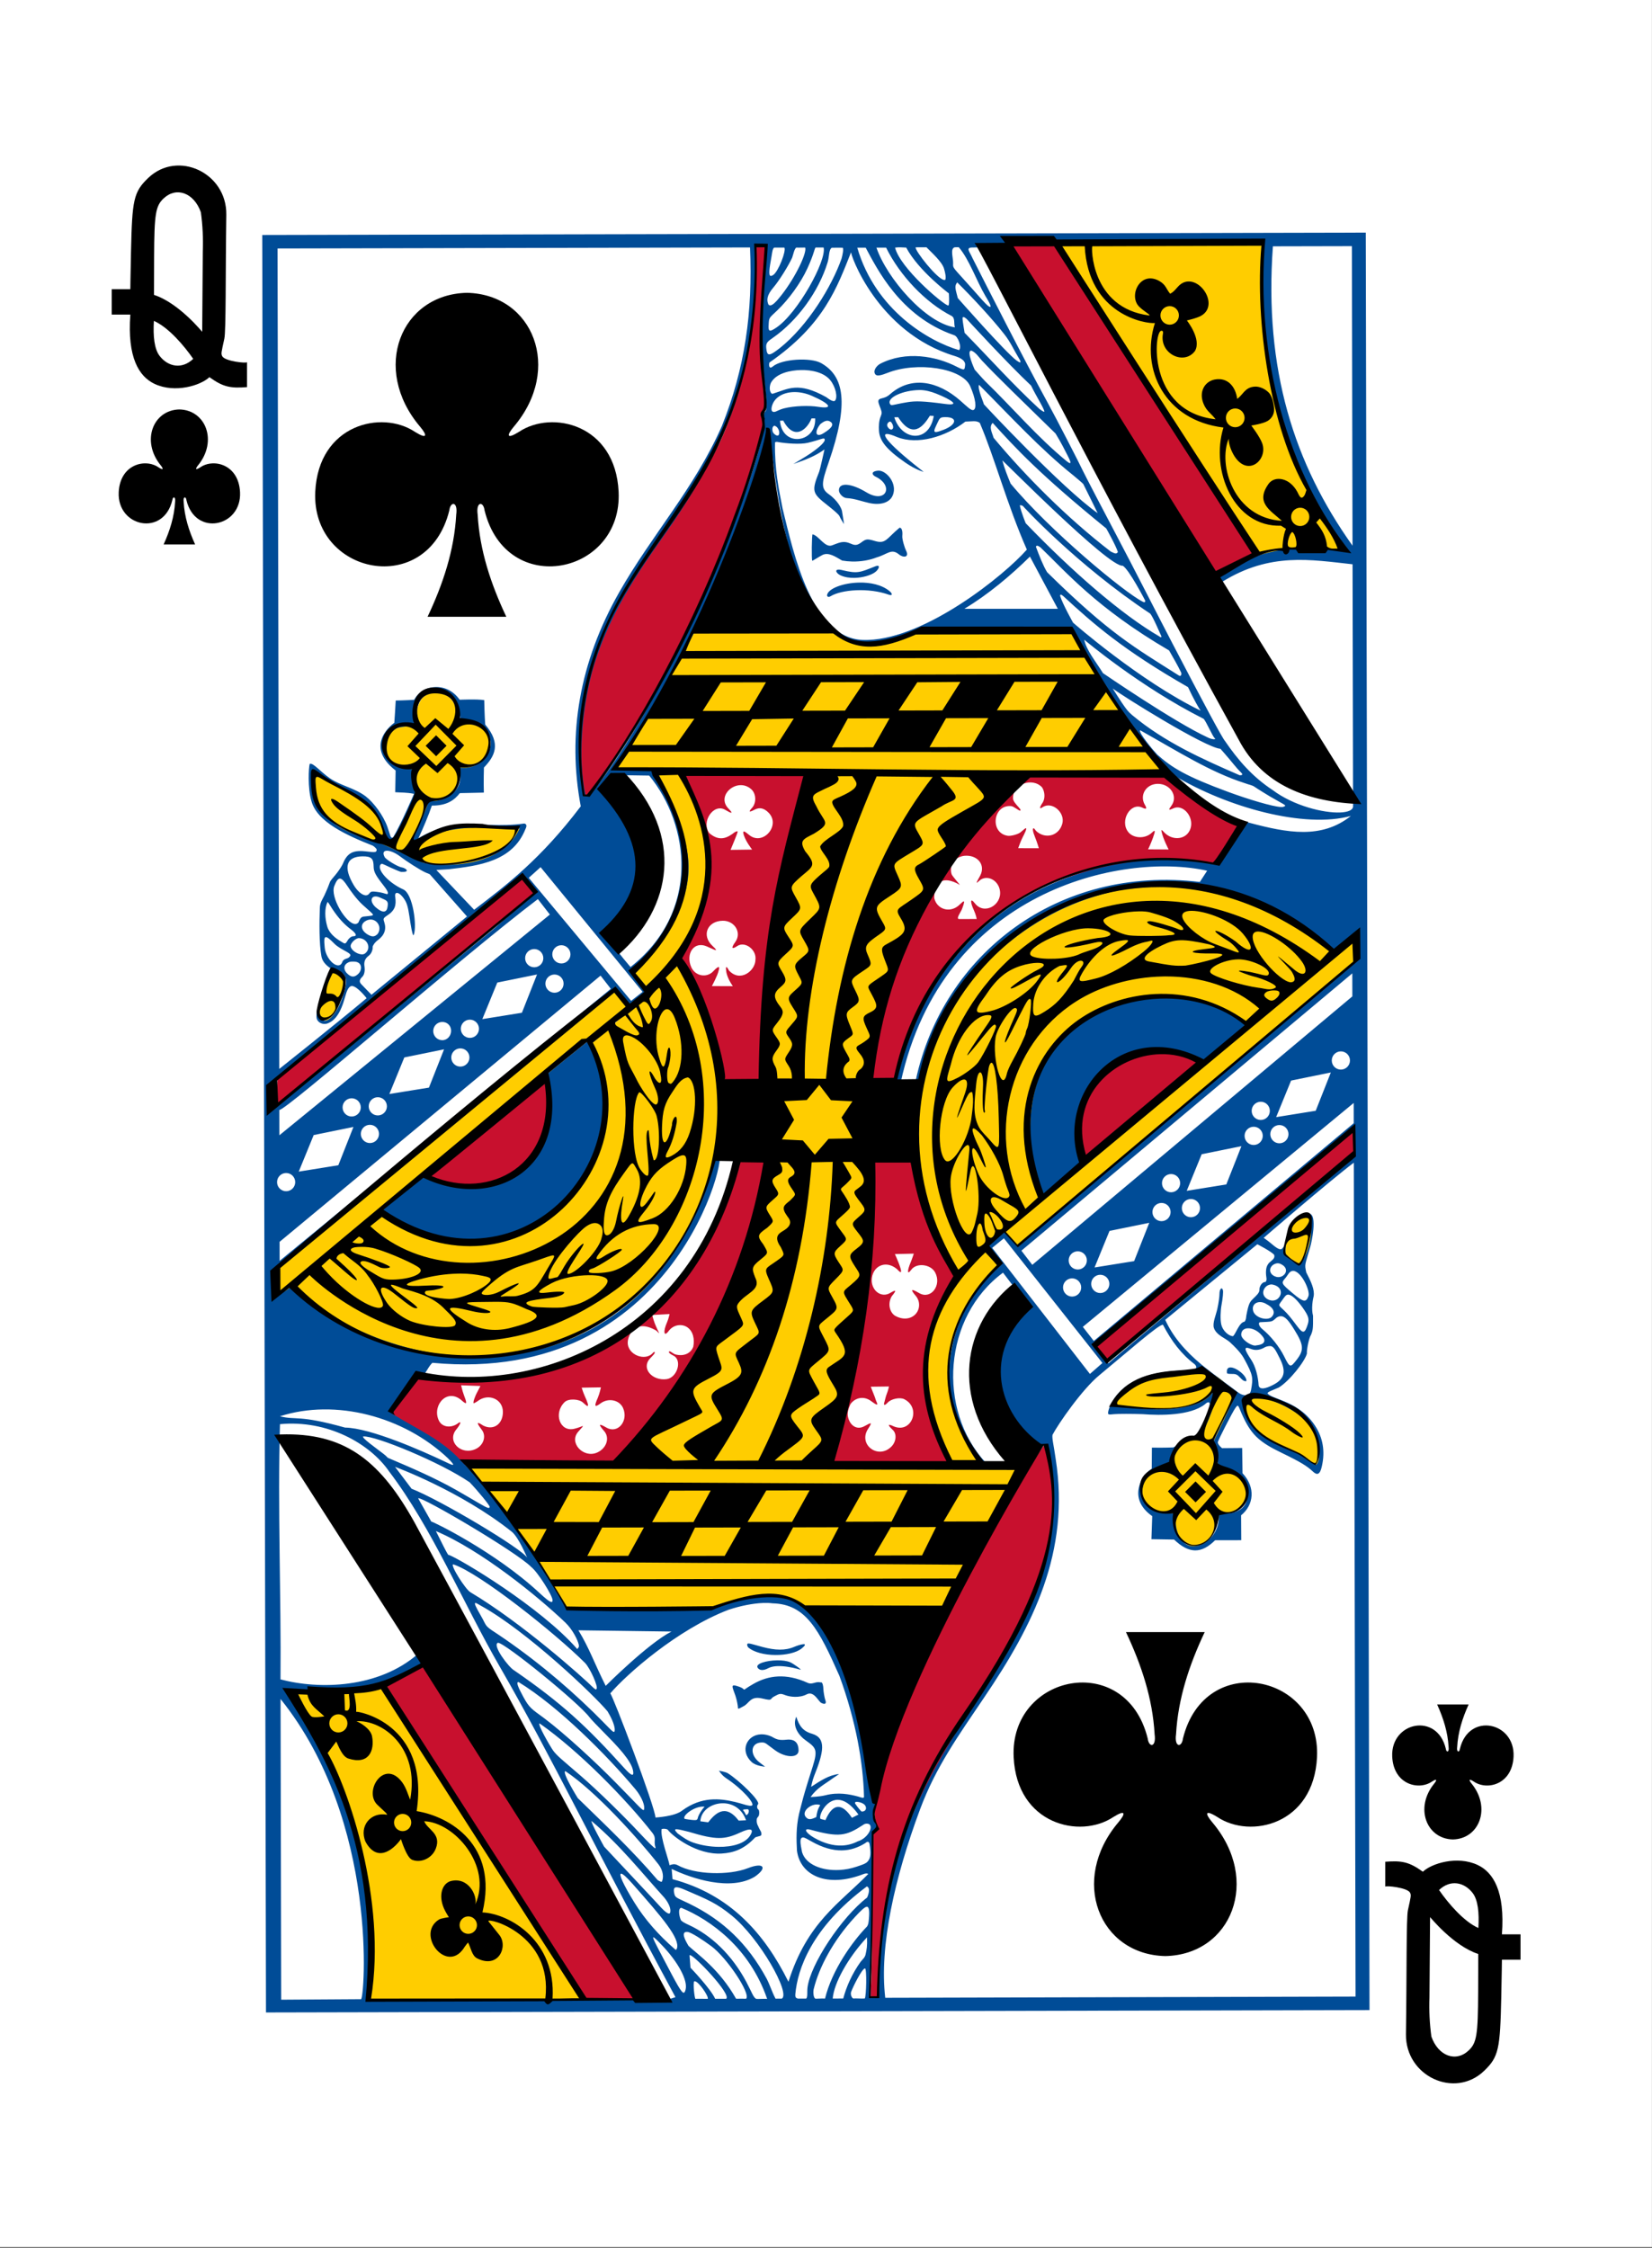
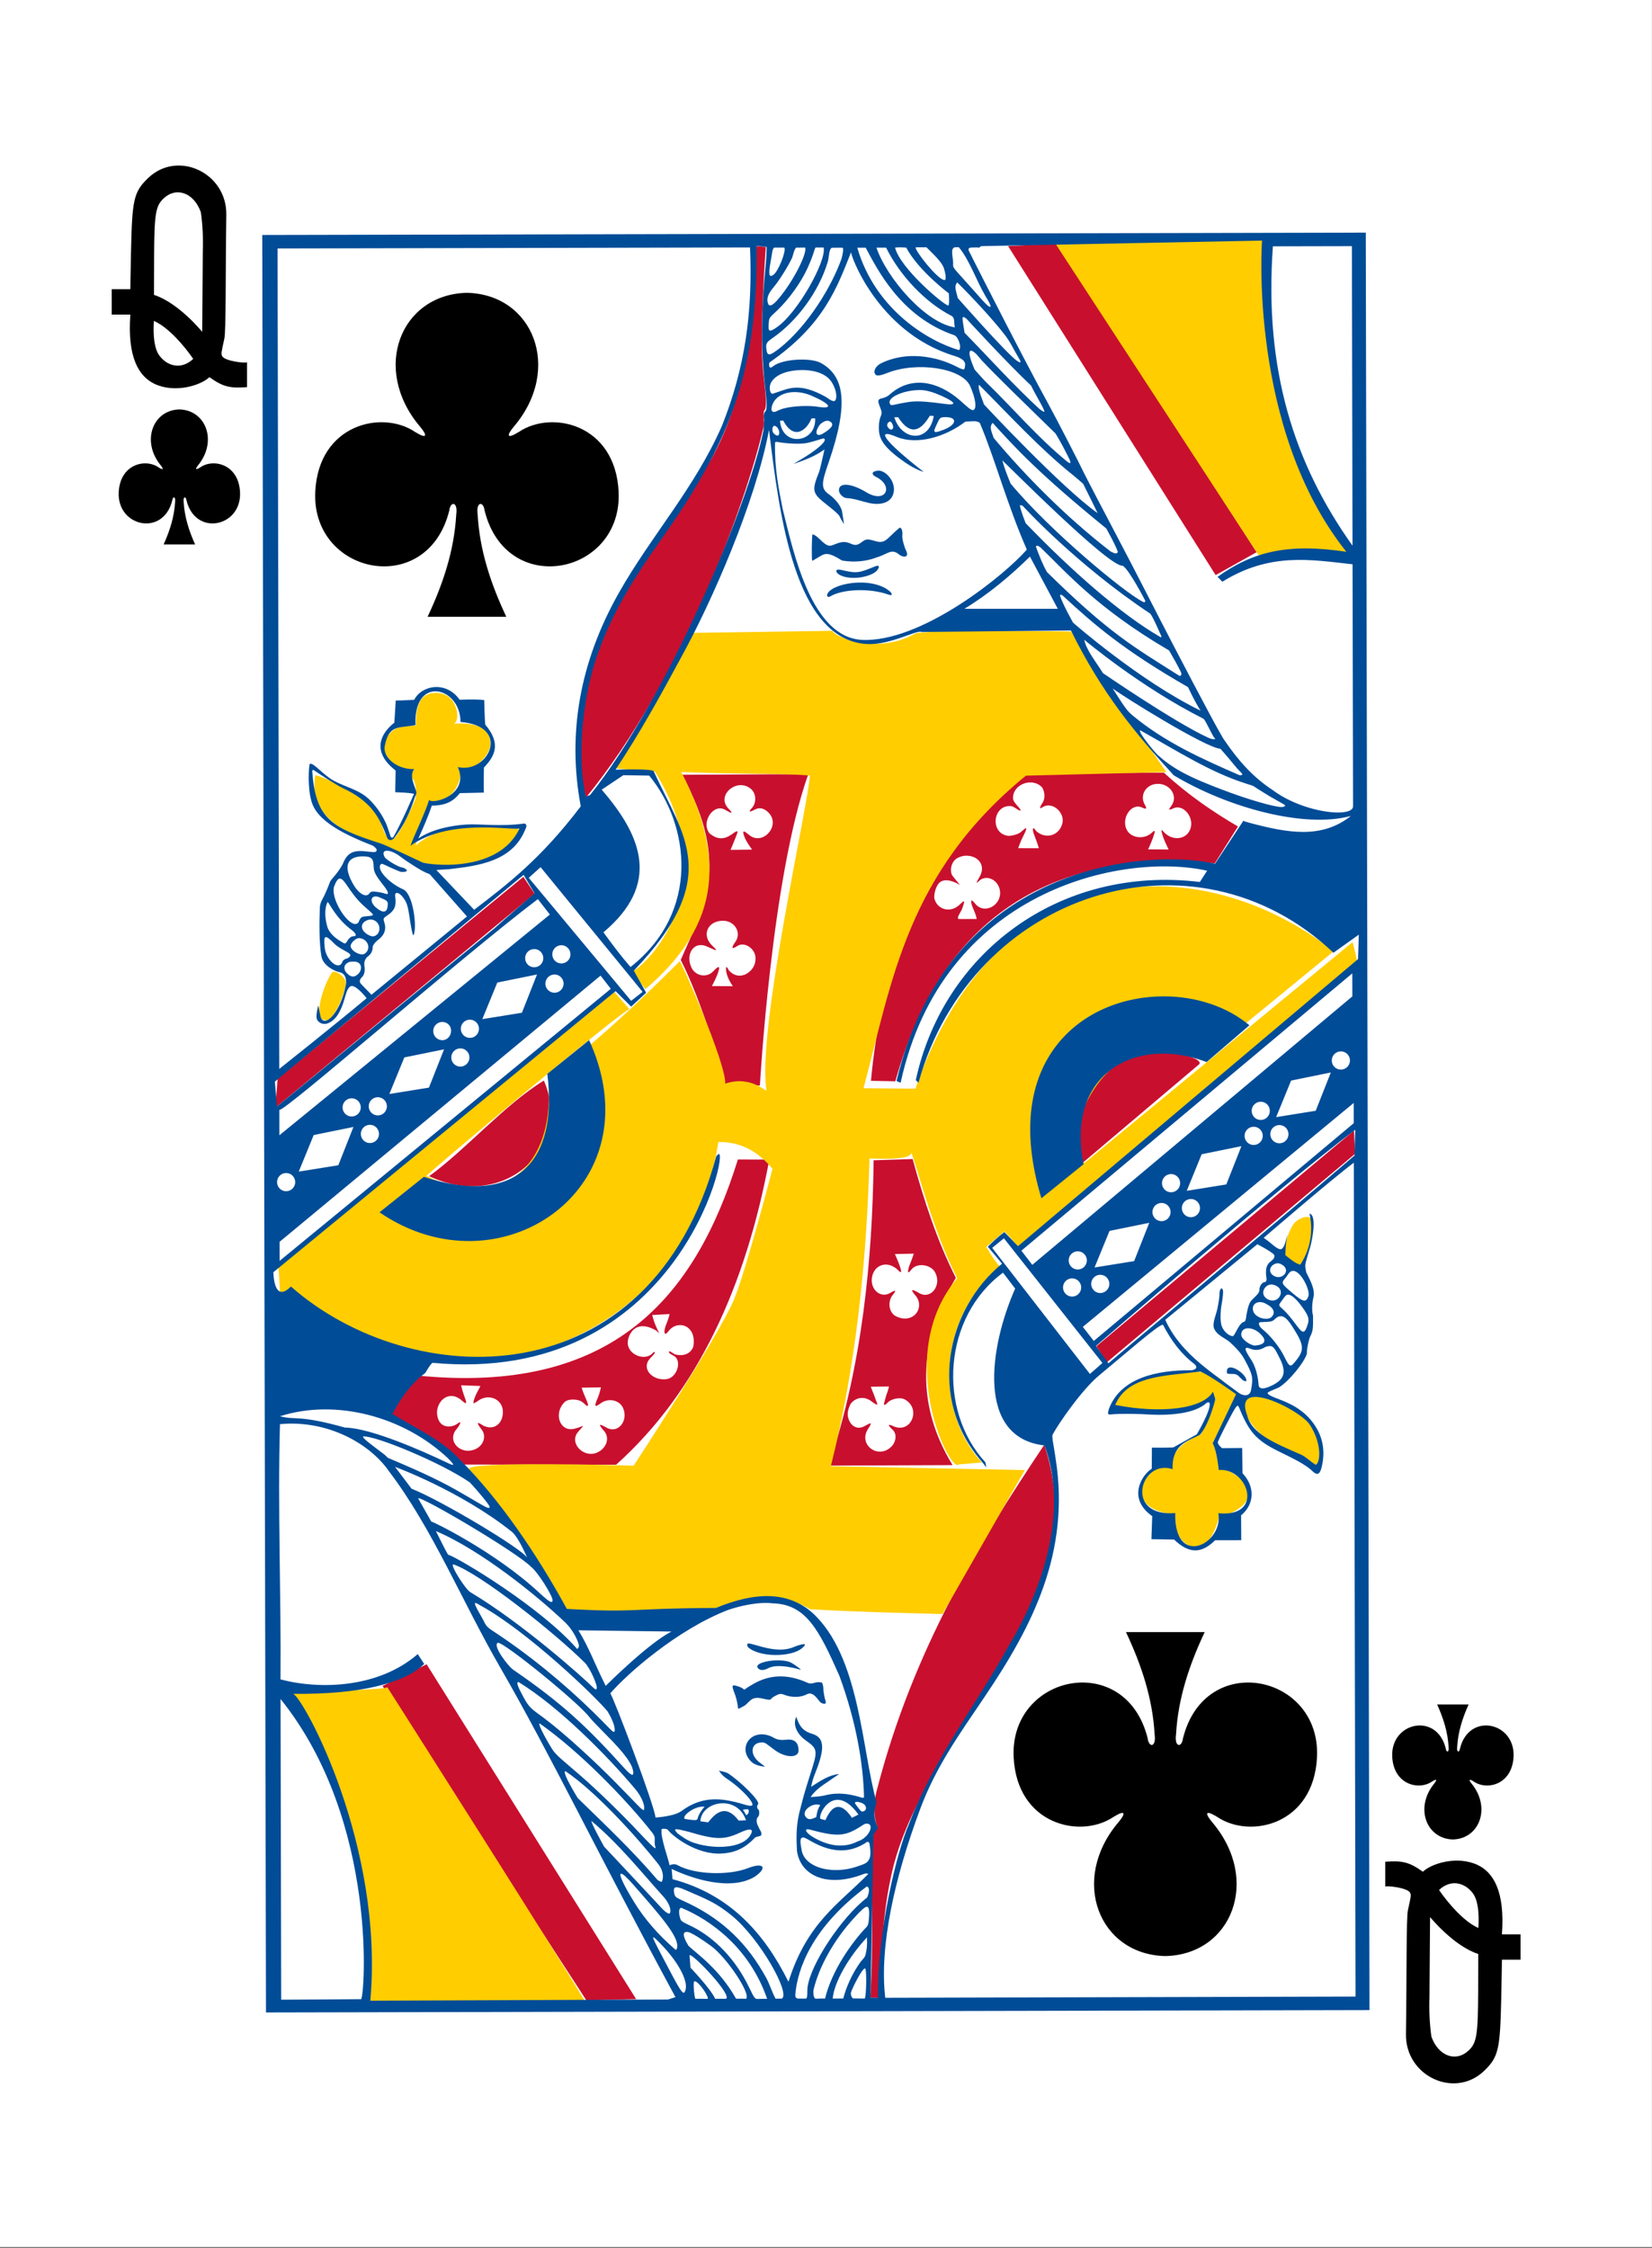
<svg xmlns="http://www.w3.org/2000/svg" width="69.088mm" height="93.98mm" viewBox="0 0 261.12 355.199" version="1.1" id="svg8">
  <rect x="0" y="0" width="261.12" height="355.199" fill="#333333" stroke="none" />
  <title id="title8745">Vector Playing Cards - Color Playing Card Faces </title>
  <defs id="defs2" />
  <g transform="translate(-2269.208,8.458)" id="layer1">
    <g id="g4220" transform="translate(-21.892,-3.411e-4)">
      <g id="g3309" transform="translate(3722.369,6.311)">
        <g transform="matrix(3.78,0,0,3.78,-1095.942,1229.33)" id="g3307">
          <rect y="-329.168" x="-88.722" height="93.98" width="69.088" id="rect3305" style="opacity:1;vector-effect:none;fill:#ffffff;fill-opacity:1;fill-rule:evenodd;stroke:none;stroke-width:4.165;stroke-linecap:butt;stroke-linejoin:bevel;stroke-miterlimit:4;stroke-dasharray:none;stroke-dashoffset:0;stroke-opacity:1;paint-order:markers fill stroke" />
        </g>
      </g>
      <g style="stroke-width:0.996" transform="matrix(1.071,0,0,1.07,-1308.184,1167.496)" id="g4942">
        <path d="m 3575.103,-827.369 c 3.91,-0.088 5.663,-4.674 2.767,-8.235 -0.42,-0.519 -0.463,-0.817 0.306,-0.319 1.95,1.358 5.688,0.465 5.879,-3.686 0.236,-5.115 -6.625,-6.589 -7.914,-1.15 -0.068,0.574 -0.516,0.561 -0.408,-0.254 0.117,-2.211 0.78,-4.278 1.691,-6.293 -1.549,0 -3.099,0 -4.648,0 0.911,2.015 1.574,4.082 1.691,6.293 0.108,0.815 -0.34,0.828 -0.408,0.254 -1.288,-5.439 -8.15,-3.966 -7.913,1.15 0.191,4.152 3.929,5.044 5.879,3.686 0.769,-0.499 0.726,-0.201 0.306,0.319 -2.896,3.561 -1.142,8.146 2.767,8.235 0,2e-5 0,-2e-5 0,0 z" id="path147-6-9-8-7-0-5-6-46-4-5" style="display:inline;opacity:1;stroke-width:0.996" />
        <path d="m 3387.148,-1038.556 c -3.91,0.088 -5.663,4.674 -2.768,8.235 0.42,0.519 0.463,0.818 -0.306,0.319 -1.95,-1.358 -5.688,-0.465 -5.879,3.686 -0.236,5.115 6.625,6.589 7.913,1.15 0.068,-0.574 0.516,-0.561 0.408,0.254 -0.117,2.211 -0.78,4.277 -1.691,6.293 1.549,0 3.099,0 4.648,0 -0.911,-2.015 -1.574,-4.082 -1.691,-6.293 -0.108,-0.815 0.34,-0.828 0.408,-0.254 1.288,5.439 8.15,3.966 7.913,-1.15 -0.191,-4.152 -3.93,-5.044 -5.879,-3.686 -0.769,0.499 -0.726,0.201 -0.306,-0.319 2.896,-3.561 1.142,-8.146 -2.767,-8.235 -9e-4,0 0,0 0,0 z" id="path147-6-9-8-7-4-5-62-9-4-5" style="display:inline;opacity:1;stroke-width:0.996" />
        <path d="m 3379.912,-1052.566 h -2.745 v -3.748 h 2.745 c 0,0 0.021,-2.019 0.1,-5.582 0.17,-7.593 0.36,-8.772 2.555,-10.861 4.335,-4.13 11.595,-0.765 11.509,5.446 -0.125,8.765 -0.035,17.122 -0.29,18.306 -0.455,2.084 -0.5,2.202 -0.315,2.583 0.38,0.765 3.659,1.097 3.659,0.882 v 3.691 c -2.505,0.195 -3.546,-0.04 -5.55,-1.474 -1.25,1.209 -5.06,2.423 -8.089,0.995 -2.304,-1.086 -4.05,-3.891 -3.579,-10.239 v 0 z m 9.28,6.542 c -1.361,-1.968 -3.65,-4.655 -5.805,-5.609 -0.134,2.263 0.061,4.161 0.855,5.182 1.264,1.625 3.309,1.997 4.949,0.427 z m 1.129,-21.65 c -1.01,-2.864 -3.604,-3.835 -5.5,-2.043 -1.185,1.115 -1.375,2.288 -1.4,8.662 -0.015,3.932 -0.015,5.584 -0.015,5.584 3.69,1.198 7.14,5.506 7.11,5.45 l 0.09,-11.89 c 0.072,-1.929 -0.024,-3.861 -0.284,-5.763 v 0 z m 0,0" id="path37-5-2-4" style="opacity:1;stroke-width:0.996" />
        <path d="m 3582.337,-813.359 h 2.745 v 3.748 h -2.745 c 0,0 -0.021,2.019 -0.1,5.581 -0.17,7.593 -0.36,8.772 -2.555,10.861 -4.335,4.13 -11.595,0.765 -11.509,-5.446 0.125,-8.765 0.035,-17.122 0.29,-18.306 0.454,-2.085 0.5,-2.202 0.315,-2.583 -0.38,-0.765 -3.659,-1.096 -3.659,-0.882 v -3.691 c 2.505,-0.194 3.546,0.041 5.55,1.474 1.25,-1.209 5.06,-2.423 8.089,-0.995 2.304,1.086 4.05,3.891 3.579,10.239 v 0 z m -9.28,-6.542 c 1.361,1.968 3.65,4.655 5.804,5.609 0.134,-2.263 -0.061,-4.161 -0.855,-5.182 -1.265,-1.625 -3.309,-1.997 -4.949,-0.427 z m -1.129,21.65 c 1.01,2.864 3.604,3.835 5.5,2.043 1.185,-1.115 1.375,-2.288 1.4,-8.662 0.015,-3.932 0.015,-5.584 0.015,-5.584 -3.69,-1.198 -7.14,-5.506 -7.11,-5.45 l -0.09,11.89 c -0.072,1.929 0.024,3.861 0.284,5.763 v 0 z m 0,0" id="path37-3-2-7-4" style="opacity:1;stroke-width:0.996" />
        <g style="stroke-width:0.996" id="g5457-6-3-6" transform="matrix(1.022,0,0,1.026,3100.857,-1473.309)">
          <g style="display:inline;stroke-width:0.996" transform="matrix(0.151,-0.002,0.002,0.151,320.816,485.209)" id="g3405-1-0-4">
            <path style="fill:#c8102e;fill-opacity:1;stroke-width:0.996" d="m 376.567,1111.814 c 4.138,-52.338 1.713,-108.605 4.576,-151.206 -1.589,-3.025 4.342,-11.231 4.649,-11.228 -3.397,-6.373 -4.384,-22.612 0.158,-36.957 35.737,-130.242 98.956,-231.204 163.961,-325.289 50.258,157.243 -114.258,265.337 -150.121,401.845 -11.981,47.275 -10.635,80.392 -15.504,123.165 z M 105.054,1110.785 -85.863,808.536 -43.449,788.473 152.666,1110.265 Z M 362.512,557.669 c 1.62,8.634 8.344,13.336 15.583,9.474 7.089,-3.782 7.906,-4.033 3.446,2.711 -9.848,14.891 9.599,29.625 22.326,16.897 4.524,-4.524 5.354,-11.96 1.335,-15.785 -4.54,-4.32 -5.513,-6.543 1.218,-3.215 16.922,7.07 26.559,-17.412 10.181,-25.865 -4.221,-2.179 -12.513,-0.38 -15.663,2.831 -3.804,3.878 -4.318,2.495 -3.282,-0.534 0.613,-1.792 1.066,-4.707 2.521,-8.171 1.141,-2.718 1.981,-6.429 1.981,-6.429 l -17.369,-0.01 c 0,0 1.36,3.994 2.743,7.358 1.302,3.166 1.782,5.528 2.417,6.845 2.288,4.745 -0.504,2.967 -5.156,-0.575 -6.576,-5.007 -14.905,-3.715 -19.706,2.722 -1.785,3.795 -3.289,7.748 -2.575,11.747 z m 27.797,-243.86 37.354,-0.693 c 10.305,39.652 22.355,78.288 39.803,113.778 -33.473,54.197 -43.023,115.642 -5.475,178.445 L 343.568,604.21 c 33.061,-94.438 44.462,-195.155 46.741,-290.401 z m 37.403,147.883 c 5.062,-4.425 5.794,-12.544 1.287,-18.014 -5.667,-6.878 -4.346,-7.211 3.307,-2.675 11.043,6.545 21.83,-7.225 15.408,-19.579 -4.079,-7.847 -17.532,-9.723 -22.758,-2.846 -4.357,5.733 -3.821,0.446 -0.433,-7.201 1.245,-2.811 3.047,-8.097 3.047,-8.097 l -18.1,0.17 c 0,0 2.279,5.149 3.488,8.454 3.206,8.766 3.309,11.531 -1.719,5.861 -10.942,-9.406 -23.97,-2.823 -24.24,10.505 0,10.248 9.213,16.93 17.399,12.231 4.974,-2.855 7.199,-3.528 1.559,3.093 -3.911,6.327 -2.624,14.461 2.403,18.327 6.895,4.274 14.331,4.119 19.353,-0.228 z m -250.551,32.527 c 1.465,-1.055 1.994,-0.345 1.087,1.089 -0.773,1.222 -2.741,2.951 -4.428,4.786 -8.55,9.3 2.245,21.36 15.879,19.665 9.281,-1.154 14.882,-15.669 8.098,-21.501 -2.201,-1.506 -3.937,-1.808 -5.596,-3.854 -0.125,-0.811 0.259,-1.354 1.077,-1.026 1.203,0.518 3.648,2.54 4.89,2.892 8.585,2.434 15.127,-1.053 17.38,-7.108 1.461,-7.014 0.213,-14.581 -5.488,-18.592 -5.299,-3.642 -13.207,-2.703 -17.879,3.358 -4.781,6.203 -5.364,0.243 -1.415,-8.347 1.48,-3.219 2.524,-7.812 2.524,-7.812 l -16.645,0.698 c 0,0 0.845,3.59 2.263,7.722 3.592,9.437 6.21,12.161 1.543,7.254 -20.19,-12.196 -27.119,4.005 -27.526,10.474 -0.765,12.179 16.901,19.288 24.235,10.303 z m 83.401,-182.884 30.019,0.438 C 266.603,431.869 219.097,532.165 140.284,600.673 L -6.578,598.586 -76.796,548.317 -49.07,513.126 C 137.166,534.412 217.598,442.854 260.562,311.335 Z M 122.334,588.824 c 8.83,-3.778 12.598,-13.688 6.859,-20.431 -5.188,-6.096 -5.704,-7.988 2.317,-3.194 10.733,6.414 21.315,-6.032 16.155,-18.381 -3.212,-7.687 -13.575,-10.168 -21.111,-5.054 -6.627,4.832 -6.477,2.642 -2.956,-5.063 1.743,-3.813 3.118,-9.939 3.118,-9.939 l -18.404,0.052 c 0,0 1.281,4.387 2.587,7.406 2.994,6.919 4.07,10.092 2.644,10.092 -0.689,0 -2.94,-2.124 -4.257,-3.362 -3.627,-3.407 -13.635,-4.155 -17.393,-0.644 -11.132,10.383 -5.134,28.831 8.916,25.596 9.072,-2.089 11.18,-5.505 3.59,2.92 -9.355,10.384 4.788,25.626 17.936,20.001 z M 6.302,583.881 c 7.65,-3.503 10.292,-12.249 6.096,-17.961 -4.225,-5.75 -6.303,-9.449 1.267,-4.227 10.081,5.213 19.015,-1.463 19.015,-12.994 0,-12.078 -13.499,-17.862 -23.555,-10.7 -1.699,1.21 -3.784,2.293 -4.156,2.293 -1.218,0 1.068,-6.508 3.541,-10.757 1.073,-1.844 2.969,-5.604 2.969,-5.604 l -18.396,-0.909 c 0,0 0.974,5.025 2.374,8.898 2.845,7.867 3.534,10.486 -1.555,5.981 -13.695,-13.087 -28.64,3.219 -22.973,17.503 2.994,8.04 12.437,8.143 18.056,4.204 5.1,-3.863 2.457,1.306 -1.056,5.404 -9.58,11.173 4.124,25.339 18.373,18.87 z M 850.029,291.496 l 0.72,22.272 -240.007,195.523 -9.802,-15.386 z M -34.901,323.323 C -0.391,299.342 38.178,256.024 76.024,233.647 102.781,297.07 37.678,358.229 -34.901,323.323 Z M 590.381,318.695 C 567.672,184.998 710.712,214.401 703.02,226.22 Z M -178.509,228.509 59.035,39.217 69.551,55.471 -181.058,256.153 Z M 468.508,42.099 c 0.641,2.013 7.677,9.74 7.682,10.435 -2.017,-1.54 -14.033,-8.449 -20.011,-1.93 -2.089,2.388 -4.774,8.123 -4.559,14.097 2.354,10.717 14.481,14.624 23.206,7.401 2.512,-2.08 4.677,-4.611 5.173,-3.706 0.431,0.787 -0.969,4.446 -2.109,7.342 -1.311,2.975 -6.122,9.201 -2.682,9.233 l 16.717,0.156 c 0,0 -0.573,-3.923 -2.525,-8.278 -3.647,-8.138 -3.443,-12.534 1.003,-6.649 8.655,11.456 25.783,2.174 24.156,-11.462 -1.175,-9.846 -11.065,-15.58 -18.439,-10.975 -0.807,0.504 -3.181,2.806 -3.516,2.817 -0.896,0.031 1.597,-3.693 3.255,-6.786 C 501.368,33.513 493.422,23.851 481.09,24.744 c -3.983,0.288 -8.368,2.747 -8.395,3.103 -4.67,3.681 -5.503,10.121 -4.187,14.253 z m 204.315,-94.012 c 23.311,21.925 46.687,38.068 70.085,52.201 L 720.294,35.13 C 569.818,19.508 459.614,77.842 412.109,238.783 L 388.798,238.02 C 399.262,137.41 432.549,43.178 533.414,-53.306 Z m -144.626,22.49 c -0.013,4.775 8.692,10.552 6.727,11.845 -0.902,0.468 -6.073,-4.135 -8.469,-4.417 -17.371,-2.042 -21.277,24.959 -4.077,28.186 3.384,0.635 10.405,-1.393 12.501,-3.076 2.784,-2.235 4.717,-4.078 5.282,-3.865 1.051,0.395 -1.408,5.192 -3.339,8.742 -1.794,3.298 -4.323,10.184 -4.323,10.184 l 19.77,0.309 c 0,0 -1.724,-6.081 -3.455,-10.406 -2.213,-5.529 -2.655,-9.023 -1.131,-8.637 0.657,0.167 1.381,1.894 2.753,3.099 8.483,7.448 21.084,4.446 24.514,-7.002 3.225,-10.763 -9.576,-22.023 -18.644,-16.082 -3.168,2.076 -3.155,0.49 0.035,-4.21 2.914,-4.293 2.284,-10.852 -0.271,-14.774 -9.339,-10.134 -28.157,-3.172 -27.875,10.104 z m 141.611,33.604 c -0.447,-2.413 0.157,-1.72 2.66,0.945 7.836,8.341 21.502,7.214 25.1,-3.686 3.59,-10.877 -6.868,-23.485 -16.151,-19.299 -4.829,2.177 -4.904,1.387 -2.117,-2.156 7.185,-9.134 -0.489,-21.364 -12.64,-21.364 -11.103,0 -17.769,10.616 -12.466,19.854 2.172,3.784 1.443,4.578 -2.428,2.647 -11.297,-5.636 -22.092,12.221 -13.889,22.975 4.82,6.319 16.133,7.105 22.678,0.957 3.483,-3.272 3.436,-1.689 0.857,5.134 -2.246,5.943 -4.717,10.742 -4.717,10.742 L 676.345,21.322 c 0,0 -5.137,-10.033 -6.537,-17.14 z M 246.251,240.997 c 5.74,-1.42 -19.259,-83.753 -37.827,-120.563 21.591,-48.502 49.972,-89.508 3.432,-176.502 l 120.894,1.01 C 296.236,42.658 282.536,241.124 282.529,241.07 Z m 11.663,-94.92 c 0,0 -5.877,-8.277 -6.168,-14.932 -0.671,-4.274 0.432,-4.523 2.603,-0.149 10.636,12.022 25.339,0.693 25.523,-9.847 1.345,-9.63 -9.845,-18.022 -17.143,-13.288 -5.114,3.317 -6.483,2.334 -1.886,-3.897 6.475,-8.776 -0.345,-20.366 -11.751,-20.366 -14.839,0 -20.674,13.8 -10.15,23.811 7.774,7.395 0.5,2.996 -5.709,0.313 -12.091,-5.225 -20.195,7.057 -14.884,19.604 3.665,8.659 14.683,11.028 21.237,4.124 3.59,-3.782 6.894,-5.985 4.906,-0.229 -1.058,4.661 -6.597,14.505 -6.597,14.505 z M 278.079,16.135 c 0,0 -7.058,-9.053 -8.218,-15.817 -0.392,-2.49 1.362,-1.841 5.388,1.694 12.883,11.311 30.974,-8.509 18.99,-20.874 -4.119,-4.249 -8.34,-5.515 -13.234,-3.028 -6.107,3.103 -5.603,1.57 -2.536,-1.676 4.496,-4.759 4.264,-13.537 -0.471,-17.852 -13.093,-11.931 -34.216,5.395 -22.066,18.128 5.289,5.543 2.76,4.802 -3.088,1.215 -11.065,-6.788 -23.597,11.331 -15.35,22.143 9.823,8.493 17.301,4.452 24.216,-0.738 1.497,-0.77 2.791,-1.112 2.791,-0.464 0,1.211 -7.044,17.29 -7.044,17.29 z M 119.536,-35.16 c -33.794,-113.752 58.261,-222.544 114.738,-306.55 59.514,-83.318 53.784,-222.872 56.212,-217.284 l 8.298,1.059 c 0,0 -7.339,81.691 -4.116,118.673 3.419,32.523 2.568,34.534 0.206,37.728 -0.648,3.021 0.163,11.884 -0.53,14.917 -16.989,70.216 -80.342,239.44 -174.808,351.457 z m 605.217,-204.45 -194.335,-316.213 47.565,-1.675 c 17.332,28.149 186.221,296.596 186.221,296.596 z" id="path3391-4-8-9-0" />
            <path style="fill:#ffcd00;fill-opacity:1;stroke-width:0.996" d="m -104.999,1114.013 c 23.415,-82.22 -35.398,-274.709 -73.208,-300.193 44.691,-1.395 98.428,-1.676 96.761,-4.183 0,0 186.625,300.881 185.06,302.446 -1.48,1.48 -208.613,1.929 -208.613,1.929 z m 775.096,-459.323 c -45.962,-7.053 -27.382,-45.063 2.261,-48.7 -3.862,0.599 3.382,-18.963 27.342,-26.64 5.531,-9.77 9.97,-26.512 15.019,-34.252 -14.361,4.491 -31.884,16.387 -96.784,6.132 6.004,-30.741 68.245,-35.301 90.615,-30.289 12.916,3.153 25.483,22.588 29.414,23.038 39.987,-6.205 90.363,30.468 74.594,66.951 -2.439,5.2 -8.382,-6.3 -21.765,-11.322 -43.252,-16.23 -46.031,-39.765 -55.9,-50.399 -3.623,-0.722 -23.25,37.068 -23.25,37.068 l 5.71,25.879 c 10.426,-0.838 56.397,28.281 -1.445,47.015 -16.544,54.742 -46.124,15.649 -45.81,-4.48 z M 781.912,410.675 c -2.433,-2.528 2.157,-19.576 8.111,-29.346 3.216,-5.277 10.549,-8.761 14.818,-7.962 7.606,1.422 6.293,12.487 -4.165,44.811 -0.474,4.675 -10.783,5.052 -18.764,-7.502 z M -132.291,173.337 c -12.633,-0.184 -0.921,-34.41 6.97,-45.23 2.589,-3.356 12.591,3.971 13.055,8.953 0.831,8.925 -13.21,39.893 -20.025,36.277 z m -6.363,-233.674 c 15.377,3.891 39.54,19.682 51.075,28.329 14.341,10.952 10.159,32.097 21.706,34.106 7.859,-3.777 22.575,-38.315 22.575,-38.315 0,0 3.795,-17.786 -6.336,-23.389 -25.207,-13.941 -24.592,-28.693 -22.965,-29.987 7.739,-19.411 22.671,-15.775 30.774,-16.77 0.292,-10.672 0.188,-33.205 22.253,-30.636 19.3,2.041 20.896,29.665 12.768,29.83 -0.15,-0.469 36.593,-4.858 35.965,19.341 -0.341,13.12 -22.29,29.664 -28.999,23.492 0,0 3.341,26.198 -29.637,34.796 -7.765,7.732 -14.407,40.912 -14.375,37.959 C -23.825,-9.253 7.269,-13.103 56.181,-6.133 25.206,49.787 -58.403,22.524 -64.842,11.566 -106.916,-1.64 -146.329,-18.665 -138.654,-60.337 Z m 362.921,-130.812 133.509,-0.182 c -0.546,4.523 41.725,24.241 78.668,3.757 7.131,-3.954 149.23,-0.123 149.23,-0.123 31.719,47.997 89.34,135.229 89.34,135.229 l -134.224,1.624 C 425.886,40.229 410.265,143.41 381.618,245.002 l 49.588,1.059 C 513.49,18.275 710.225,21.412 832.911,120.393 L 704.413,222.6 c -98.093,-50.863 -141.991,95.339 -112.066,96.042 L 851.112,111.884 c 0,0 4.198,17.16 3.752,17.733 C 836.321,153.375 527.842,398.121 527.842,398.121 l -13.257,-14.977 -17.586,14.542 c 0,0 6.834,12.83 12.93,19.26 -61.103,47.927 -64.098,137.072 -19.995,186.246 l -21.899,1.515 c -8.204,10.189 -62.443,-104.672 0.668,-177.49 -24.611,-49.62 -39.365,-116.921 -42.483,-120.068 0.584,7.916 -39.776,4.838 -39.776,4.838 -4.198,100.229 -15.757,198.434 -40.904,292.9 l 185.491,6.058 -80.508,136.188 c 0,0 -88.603,-3.204 -126.756,-6.298 -39.606,-23.641 -62.786,-6.261 -100.297,1.91 C 170.209,743.715 91.865,740.366 91.857,741.09 65.862,688.004 37.727,648.867 -0.594,603.184 -5.435,594.91 157.041,601.797 157.041,601.797 c 0,0 82.61,-121.993 97.797,-156.539 11.852,-26.96 38.859,-125.299 38.859,-125.299 1.139,5.153 -14.468,-25.811 -51.63,-25.528 -32.997,203.886 -276.448,269.978 -421.017,136.909 l -1.096,-23.765 324.715,-257.443 14.115,16.686 c -3.048,-2.494 -199.334,157.179 -196.092,156.191 57.306,30.811 124.275,7.133 117.62,-91.988 46.036,-32.506 86.903,-70.514 127.101,-109.329 0.87,-1.526 43.275,98.113 41.993,117.182 25.119,-8.126 39.741,9.661 39.302,6.645 -8.36,-57.44 44.276,-274.291 45.51,-299.276 -27.866,-2.556 -64.859,-1.94 -122.831,-4.887 45.58,90.689 28.718,151.592 -37.018,206.415 l -13.429,-17.263 c 5.495,3.141 95.947,-73.39 25.102,-190.022 -3.305,0.24 -37.985,-3.561 -37.985,-3.561 z m 349.925,-368.813 c 0,0 203.158,-2.618 203.158,3.336 -7.698,109.045 16.626,208.864 76.983,301.605 0,0 -89.922,-4.19 -88.293,-3.041 z" id="path3395-8-0-1-6" />
            <path id="path3393-8-5-4-3" transform="matrix(-6.032,-0.067,0.067,-6.016,10971.139,-431.329)" d="M 1674.195,-278.178 V 3.424 H 1849.127 V -278.178 Z m 158.389,1.828 c -2.254,24.499 10.397,47.876 12.125,48.645 -10.58,-0.148 -17.608,1.63 -20.781,4.689 l 1.02,1.566 c 6.22,-5.383 15.549,-5.629 21.766,-3.965 -0.141,13.232 0.411,27.207 0,40.436 -7.509,0.693 -14.235,-3.077 -17.293,-7.541 -6.848,-9.052 -11.492,-20.56 -17.549,-31.096 -7.912,-13.763 -15.287,-29.288 -27.66,-52.275 l 1.19,-0.373 z m -61.902,0.158 c 0.324,-0.01 0.601,-0.02 0.713,0.002 0.466,0.183 0.707,1.052 1.58,2.697 2.278,4.291 5.558,7.403 9.111,9.045 0.661,0.306 1.015,0.499 1.229,0.736 0.238,0.492 0.544,1.876 -0.053,1.979 -4.689,-1.951 -10.82,-6.405 -13.582,-14.457 0.306,0.018 0.678,0.008 1.002,-0.002 z m -9.197,0.023 c 0.322,-0.013 0.575,-0.026 0.568,0.006 0.313,0.167 0.34,1.107 0.246,1.486 -0.858,3.462 -3.101,7.693 -6.559,11.418 -0.972,1.047 -1.557,1.598 -1.881,1.625 -0.367,0.031 -0.455,-0.64 -0.33,-1.992 0.051,-0.559 0.093,-0.828 0.283,-1.127 2.316,-2.365 5.595,-6.918 6.688,-11.41 0.271,0.022 0.662,0.008 0.984,-0.006 z m -6.367,0.004 v 0 c 0.341,0.011 0.682,0.021 0.92,0.002 0.291,0.158 0.442,0.706 0.332,1.023 -0.274,0.794 -1.708,3.636 -2.182,3.734 -0.015,0.003 -0.028,0.003 -0.041,0 -0.295,-0.06 -0.194,-4.419 0.053,-4.758 0.235,-0.022 0.575,-0.012 0.916,-0.002 z m 2.498,0.002 h 1.668 c -0.198,2.461 -2.46,6.501 -5.459,9.688 -0.056,-1.5 0.062,-1.868 0.221,-2.664 0.108,-0.542 0.467,-0.793 0.805,-1.215 1.359,-1.893 2.253,-3.91 2.766,-5.809 z m 5.869,0 c 0.258,0.003 0.698,-0.003 1.285,0 0.379,0.07 0.476,0.261 0.44,0.697 -0.357,3.925 -2.567,10.525 -11.379,17.053 -0.738,-0.305 -0.02,-1.799 -0.029,-1.766 4.082,-3.129 9.032,-10.581 9.476,-14.25 0.084,-0.701 -0.052,-1.481 0.207,-1.734 z m 3.871,0 c 0.378,-0.004 0.814,0.01 0.99,0 0.538,0.984 0.934,2.291 1.432,3.221 2.963,5.459 6.815,9.214 12.246,11.869 2.006,0.981 2.209,0.872 2.361,1.693 0.115,0.616 0.012,0.888 -0.359,0.898 -0.288,0.008 -0.735,-0.142 -1.357,-0.41 -3.664,-1.576 -5.031,-2.149 -7.402,-4.088 -4.419,-3.613 -9.352,-12.381 -7.91,-13.184 z m 5.652,0 c 0.832,0.017 0.777,0.004 1.596,0 2.638,4.709 6.125,7.078 7.516,8.387 0.422,0.711 1.408,2.388 0.098,2.205 -0.602,-0.114 -2.271,-1.197 -3.664,-2.223 -2.464,-1.813 -6.319,-7.575 -5.545,-8.369 z m 3.16,0 c 1.018,0.025 0.533,-0.013 1.748,0 0.707,1.588 3.902,4.932 3.902,4.932 l 0.146,1.932 c 0,0.048 -0.031,0.067 -0.08,0.061 -0.749,-0.1 -6.569,-6.219 -5.717,-6.924 z m 2.916,0 c 0.683,-0.007 1.881,0.025 1.959,0 0.155,0.118 0.392,2.383 0.211,2.752 -0.031,0.02 -0.068,0.029 -0.107,0.029 -0.601,-3.6e-4 -2.216,-2.37 -2.062,-2.781 z m 67.629,0.002 v 47.641 c -15.677,-19.584 -13.174,-47.815 -12.652,-47.586 z m -95.756,0.098 c 0.935,8.184 -1.52,19.011 -5.584,29.855 -2.512,6.702 -6.119,11.674 -10.188,17.674 -7.799,11.44 -13.698,23.055 -11.424,37.781 0.297,2.185 0.597,3.234 0.494,3.822 -0.948,1.783 -4.708,7.19 -7.457,9.441 -4.034,3.304 -9.648,8.24 -10.098,7.947 -1.339,-2.591 -2.926,-4.688 -5.025,-6.27 -0.37,-0.402 -0.38,-0.756 0.473,-0.936 5.569,0.05 11.303,-1.176 13.162,-6.115 0.248,-0.935 0.254,-0.925 -0.871,-0.811 -0.569,0.058 -2.858,0.054 -4.455,-0.01 -2.936,-0.23 -7.557,-0.252 -9.875,1.52 -0.449,0.429 -0.695,0.403 -0.779,0.168 -0.198,-1.144 2.053,-4.908 2.053,-4.908 l 3.715,-2.061 c 0,0 1.522,-0.071 3.406,-0.025 l 0.033,-3.352 c 1.477,-0.875 4.012,-4.628 -0.061,-7.504 l 0.133,-3.65 -3.59,-0.066 c -2.382,-2.286 -4.321,-2.274 -6.508,-0.121 l -4.139,-0.004 0.016,3.943 c -2.04,1.644 -2.328,4.435 -0.242,6.664 l 0.051,4.002 3.184,-0.021 c 0,0 0.659,0.511 0.678,0.918 0,0.263 -2.326,4.76 -2.772,5.402 -0.579,0.835 -0.422,0.359 -1.348,-1.568 -1.325,-2.758 -2.637,-3.884 -5.996,-5.512 -2.997,-1.453 -4.066,-2.131 -4.936,-2.963 -0.692,-0.662 -1.1,-0.454 -1.367,0.535 -0.578,2.199 -0.401,4.399 0.807,6.412 2.549,4.249 6.989,4.445 7.695,5.428 0.092,0.234 -0.811,0.506 -1.783,0.941 -1.681,1.024 -4.141,4.12 -4.457,5.363 0.057,0.599 -0.336,2.487 -0.627,2.904 -0.335,0.742 -0.372,1.088 -0.357,3.08 0.301,1.137 0.028,2.617 -0.113,3.127 -0.152,1.034 0.394,2.253 1.172,3.748 0.291,1.388 0.224,1.026 -0.672,4.154 -0.146,0.505 -1.154,4.863 0.135,5.162 -0.73,-3.395 0.208,-6.18 1.494,-8.102 0.869,0.265 1.605,0.95 2.346,1.516 0,0 0.019,1.638 -0.326,3.266 0.203,-0.552 0.338,-1.974 0.979,-2.309 0.343,-0.08 0.816,0.225 1.709,0.996 0.341,0.294 1.072,0.807 1.072,0.807 0,0 -10.382,8.921 -14.311,11.879 V -276.029 Z m 1.147,0.008 1.184,0.012 -0.518,25.814 c 0,0 -0.695,1.027 -0.725,1.133 0.719,1.338 0.698,2.613 0.215,3.992 2.37,8.322 2.563,23.278 10.215,30.148 3.752,3.231 8.737,3.362 15.191,0.711 14.243,-0.025 12.131,-0.76 23.633,-0.102 4.759,8.736 10.53,17.244 16.773,23.553 2.918,3.263 6.991,5.031 10.807,7.396 -1.53,2.911 -3.281,5.058 -5.178,6.439 -0.394,0.563 -0.66,1.172 -1.17,1.648 -38.785,-3.736 -47.196,33.927 -45.426,32.969 l 0.344,-0.299 c 10.604,-38.806 48.512,-37.314 67.481,-20.537 2.147,-2.151 2.704,0.248 2.785,2.266 l -54.35,44.42 -2.459,-2.459 -2.381,2.197 1.947,3.502 c -14.243,14.786 -7.818,21.392 -3.246,31.523 -0.128,0.534 6.074,0.326 6.074,0.326 -3.852,5.757 -7.13,11.681 -10.35,17.619 -4.994,8.988 -11.917,24.735 -14.088,36.148 -1.616,-13.35 -3.969,-33.162 -15.361,-33.943 -3.736,-0.256 -8.06,2.309 -8.766,1.885 l -23.668,0.188 c -4.854,-9.868 -10.07,-16.227 -16.244,-22.977 -8.576,-5.157 -20.721,-8.505 -28.078,-6.5 4.682,-3.704 10.086,-2.654 16.035,-1.068 0.333,0.089 0.682,0.193 1.029,0.316 l 4.492,-6.775 c 9.999,2.376 42.1,0.692 50.562,-34.305 0,0 -0.869,-0.445 -0.666,-0.203 -6.721,30.376 -35.11,36.432 -48.645,33.406 l 1.162,-1.781 c 22.458,2.754 40.741,-11.33 45.096,-31.303 l -0.432,-0.395 c -8.427,30.197 -43.853,41.368 -65.816,20.438 l -4.029,2.861 0.131,-3.871 53.998,-45.367 2.158,2.24 c 0.913,-0.693 1.764,-1.447 2.631,-2.322 0,0 -2.172,-2.534 -2.238,-2.697 8.957,-7.318 11.824,-21.45 3.289,-31.312 -0.925,-1.069 -0.777,-1.33 -0.604,-0.15 7.635,8.33 6.667,23.065 -2.852,30.047 l -1.92,-2.523 c 4.113,-9.227 6.274,-23.615 -4.592,-24.861 -3.948,-10.608 0.594,-23.18 5.664,-31.605 5.373,-9.707 11.884,-17.773 15.949,-28.346 1.975,-4.412 5.119,-17.497 4.953,-27.496 z m 30.773,0.865 c 0.364,-0.076 1.097,1.321 3.223,5.387 1.192,2.281 1.764,3.358 1.598,3.4 -0.114,0.029 -0.576,-0.426 -1.414,-1.309 -2.476,-2.607 -4.049,-5.496 -3.686,-6.955 0.077,-0.309 0.158,-0.498 0.279,-0.523 z m -16.582,1.695 c 3.845,7.769 9.289,13.857 18.342,16.297 l 0.133,1.621 c -3.157,-1.518 -9.278,-3.583 -13.164,-1.262 -2.08,1.425 -1.447,2.342 1.078,1.359 3.006,-1.17 8.435,-1.032 11.146,0.5 0.552,0.312 1.115,0.041 1.273,-0.012 0.142,0.913 1.447,4.355 1.256,5.648 0.112,0.181 -0.826,0.191 -1.006,-0.051 -0.75,-1.004 -4.56,-3.993 -8.518,-3.76 -1.967,0.116 -3.583,0.713 -5.293,2.521 -0.142,0.127 -0.839,0.219 -0.934,0.326 -0.153,0.172 -0.041,0.43 -0.035,0.521 0.042,0.138 0.297,0.512 0.465,0.938 0.22,0.371 0.268,0.76 0.23,1.059 0,0.248 -0.17,0.379 -0.299,0.553 -0.148,0.333 -0.109,0.755 -0.025,0.98 0.351,0.238 0.304,0.681 0.119,0.891 -0.442,0.502 2.995,3.803 4.769,4.928 0.373,0.236 1.406,0.404 1.406,0.404 0,0 -0.409,-0.705 -1.148,-1.197 -2.614,-1.741 -4.522,-4.015 -4.09,-4.312 0.333,-0.229 1.505,0.273 2.697,0.555 2.392,0.562 5.265,0.92 8.381,-1.334 1.165,-0.96 4.246,-1.104 4.246,-1.104 0.038,1.63 6.695,19.316 7.123,19.678 -2.598,3.027 -10.682,10.142 -18.789,13.213 -1.874,0.616 -3.853,1.006 -5.484,1.061 -0.544,0.018 -1.05,-1e-4 -1.5,-0.06 -5.256,-0.15 -7.314,-4.141 -10.551,-11.496 -2.65,-7.247 -3.746,-13.886 -3.867,-19.172 -0.01,-0.355 0.633,-0.052 0.926,0.027 1.408,0.379 3.161,0.731 5.191,0.217 0.947,-0.24 2.356,-0.275 2.356,-0.275 -1.054,1.492 -2.261,2.013 -3.522,2.957 -0.488,0.304 -1.004,0.686 -1.004,0.686 1.684,-0.194 2.908,-1.052 4.439,-2.029 0,0 -0.212,1.049 -0.476,1.701 -1.529,3.77 -1.993,6.002 0.283,6.701 1.459,0.411 2.068,1.257 2.518,2.717 0.682,-1.488 -0.374,-2.986 -1.537,-3.793 -1.583,-1.139 -1.897,-1.452 -1.037,-4.148 1.206,-3.777 1.462,-4.703 1.684,-5.58 0.127,-0.504 0.372,-1.362 0.496,-1.918 0.478,-2.141 0.421,-4.011 0.332,-5.791 -0.52,-3.976 -4.794,-5.937 -10.531,-3.729 -0.543,0.212 -0.769,0.021 -0.769,0.021 4.57,-4.661 9.7,-7.64 12.689,-17.057 z m 17.822,5.111 c 0.032,-0.007 0.072,0.005 0.123,0.049 2.66,2.303 4.834,4.821 6.451,7.453 1.773,2.885 2.502,4.538 2.103,4.572 -0.013,0.002 -0.026,0.002 -0.041,0 -0.255,-0.038 -0.842,-0.553 -1.768,-1.605 -4.837,-5.501 -7.514,-8.66 -7.025,-10.252 0.034,0 0.06,-0.195 0.156,-0.217 z m 1.018,5.75 c 0.399,-0.155 1.531,1.168 1.531,1.168 -0.037,-0.016 8.802,9.443 8.803,9.443 0,0 2.242,4.035 1.971,4.055 -4.51,-3.831 -7.904,-8.171 -11.51,-12.17 -0.719,-0.891 -1.055,-1.75 -0.916,-2.332 0.022,-0.09 0.064,-0.142 0.121,-0.164 z m 1.334,5.035 c 0.197,0.053 0.527,0.26 0.527,0.26 3.891,4.594 8.303,8.773 12.635,13.014 0,0 2.575,4.149 1.955,4.279 -4.791,-3.225 -11.375,-10.519 -14.74,-14.82 -0.771,-1.008 -0.823,-2.121 -0.512,-2.721 0.019,-0.03 0.069,-0.029 0.135,-0.012 z m -28.279,1.801 c 2.727,-0.138 5.289,0.833 5.904,2.818 0.267,1.361 0.437,2.309 -0.135,2.346 -0.26,0.017 -0.743,-0.283 -1.332,-0.617 -3.634,-2.066 -6.317,-1.687 -8.557,-0.301 -0.405,0.37 -0.623,0.193 -0.678,-0.166 -0.191,-1.258 -0.249,-2.164 0.324,-2.77 0.333,-0.352 0.9,-0.51 1.756,-0.799 0.88,-0.297 1.808,-0.466 2.717,-0.512 z m 29.203,3.514 c 0.234,0.098 0.998,0.841 2.49,2.447 2.478,2.669 6.553,6.682 9.236,9.012 2.939,2.552 3.788,3.195 4.414,4.057 0.493,0.721 2.506,4.188 2.121,4.289 -6.262,-4.403 -13.713,-12.076 -17.844,-17.383 -0.703,-0.917 -0.132,-1.207 -0.482,-2.312 -0.032,-0.103 -0.014,-0.142 0.064,-0.109 z m -10.059,0.188 c 1.329,0.02 2.728,0.252 3.973,0.676 0.878,0.299 1.65,0.822 2.496,1.457 0.454,0.474 0.565,0.685 0.162,0.672 -0.313,-0.011 -0.935,-0.157 -1.938,-0.416 -4.338,-1.319 -5.651,-1.269 -8.145,-0.121 -1.589,0.731 -2.247,0.625 -1.566,-0.475 0.782,-1.265 2.802,-1.826 5.018,-1.793 z m -19.602,0.172 c 1.415,-0.062 2.912,0.36 4.424,1.225 1.381,0.789 1.798,1.619 0.596,1.287 -4.53,-1.251 -5.631,-1.017 -8.363,0.756 -0.163,0.139 -0.335,0.172 -0.531,0.191 -1.349,0.035 -0.447,-2.261 1.43,-2.816 0.777,-0.395 1.596,-0.606 2.445,-0.643 z m 21.238,3.719 1.242,0.17 c -0.111,1.796 -1.942,2.931 -3.773,2.842 -1.425,-0.069 -2.851,-0.88 -3.471,-2.701 l 1.158,-0.053 c 2.206,2.907 3.855,0.955 4.844,-0.258 z m -18.588,0.305 0.769,0.193 c 0.382,0.357 -0.779,3.101 -2.795,3.025 -0.916,-0.034 -2.008,-0.652 -3.213,-2.34 l 1.033,-0.516 c 1.568,2.357 3.004,2.391 4.205,-0.363 z m 20.617,0.055 c 0.612,-0.019 1.696,0.2 1.688,0.191 0.471,0.447 -1.369,1.89 -2.783,1.938 -0.546,-0.002 -0.382,0.035 -0.144,-0.271 0.24,-0.311 0.633,-0.862 0.809,-1.355 0.074,-0.343 0.111,-0.491 0.432,-0.502 z m -18.293,0.119 c 0.104,-0.013 0.208,-0.013 0.309,0.01 0.134,0.031 0.264,0.1 0.383,0.225 0.888,0.809 -0.476,2.104 -1.697,2.08 -0.174,-0.003 -0.348,-0.035 -0.51,-0.098 0.456,-0.694 0.536,-1.274 0.639,-1.902 0.253,-0.105 0.566,-0.275 0.877,-0.314 z m 10.182,0.656 c 0.068,-0.014 0.123,0.051 0.188,0.221 0.062,0.164 0.157,0.293 0.236,0.391 0.18,0.232 0.159,0.244 -0.062,0.283 -0.1,0.017 -0.335,0.029 -0.463,0.031 -0.365,0.045 -0.279,-0.478 -0.162,-0.684 0.115,-0.137 0.196,-0.228 0.264,-0.242 z m -18.26,0.521 c 0.09,0.003 0.664,0.709 0.949,1.141 0.211,0.263 0.119,0.407 -0.203,0.398 -0.432,-0.015 -1.186,-0.252 -1.361,-0.693 -0.197,-0.407 0.023,-0.866 0.615,-0.846 z m 34.568,0.312 c 0.251,-0.064 1.153,1.04 4.285,4.223 3.276,3.361 8.222,7.935 11.496,10.398 1.967,1.437 2.317,1.625 3.242,3.33 0.869,1.6 1.182,2.394 0.762,2.369 -6.29,-3.859 -13.952,-11.579 -18.551,-17.094 -0.765,-0.95 -1.319,-2.119 -1.326,-2.807 0,-0.248 0.01,-0.398 0.092,-0.42 z m 1.744,5.6 c 0.026,-0.007 0.056,-0.007 0.09,0 0.229,0.047 0.63,0.407 1.135,0.965 6.062,6.754 10.008,10.421 17.5,15.6 0.851,0.457 3.492,3.98 2.596,4.373 -0.012,0.005 -0.026,0.012 -0.043,0.012 -1.1,-0.006 -12.802,-9.57 -14.467,-11.828 -0.201,-0.272 -1.386,-1.528 -2.637,-2.785 -3.027,-3.043 -4.277,-4.802 -4.291,-6.057 0,-0.167 0.04,-0.257 0.117,-0.279 z m -21.008,1.227 c 0,0 0.632,0.492 0.883,0.686 1.591,1.226 1.431,3.136 -0.381,3.156 -0.628,0.007 -0.667,-0.217 -2.119,-1.262 -1.707,-1.229 -3.725,-1.23 -3.701,0.006 0.018,0.908 0.358,1.837 1.883,1.688 0.401,-0.04 0.936,-0.082 1.404,0.037 0.449,0.114 0.831,0.388 1.008,0.467 0.531,0.236 1.04,0.346 1.504,0.354 0.066,0.002 0.131,-0.003 0.195,-0.006 2.229,-0.105 3.361,-2.609 1.451,-4.379 -0.718,-0.665 -2.127,-0.746 -2.127,-0.746 z m 23.959,5.559 c 0.254,0.015 0.965,0.887 3.197,3.09 4.783,4.696 10.283,9.239 16.113,13.057 1.121,0.772 0.907,0.871 1.721,2.291 0.816,1.424 1.139,2.06 0.834,2.037 -0.138,-0.01 -0.389,-0.188 -0.818,-0.426 -7.362,-4.072 -18.034,-14.326 -20.057,-16.791 -0.46,-0.759 -1.184,-2.152 -1.131,-3.006 0.023,-0.168 0.056,-0.257 0.141,-0.252 z m -19.795,3.65 c -0.122,0.021 -0.368,0.152 -0.858,0.426 -0.85,0.477 -1.028,1.602 -2.857,1.176 -1.829,-0.427 -1.095,-0.117 -1.906,0.307 -0.811,0.424 -0.955,0.539 -1.719,0.23 -0.764,-0.308 -2.304,-0.504 -3.449,0.1 -1.145,0.604 -1.849,-1.129 -2.309,-1.361 -0.625,-0.315 -0.866,-0.114 -0.621,0.51 0.097,0.248 0.278,1.315 0.283,1.652 0.01,0.56 0.132,1.071 0.342,1.1 0.03,0.004 0.06,-0.005 0.094,-0.021 0.798,0.226 1.294,-0.405 2.049,-0.059 3.439,1.577 6.231,1.195 8.578,-0.133 2.347,-1.327 0.824,-0.962 2.352,-0.436 1.383,0.477 1.057,0.068 0.531,-1.445 -0.239,-0.688 -0.388,-1.665 -0.389,-1.809 0,-0.168 0,-0.257 -0.121,-0.236 z m 22.609,3.09 c 0.072,-0.037 0.129,0.059 0.387,0.238 1.868,1.863 11.462,10.399 19.467,15.188 0.752,0.377 3.273,4.363 2.738,4.439 -4.184,-1.369 -16.152,-10.949 -20.852,-15.656 -0.818,-0.836 -2.116,-3.767 -1.826,-4.125 0.036,-0.044 0.062,-0.072 0.086,-0.084 z m -1.537,0.562 c 1.927,3.888 2.517,5.827 4.303,8.811 l -14.746,-0.229 c 3.707,-1.871 10.443,-8.582 10.443,-8.582 z m -24.826,2.459 c -0.255,0.002 -0.584,0.084 -1.004,0.312 -1.618,0.802 -4.941,-0.25 -5.039,-0.275 -0.339,-0.089 1.105,0.955 1.59,1.17 0.534,0.236 1.298,0.328 2.078,0.32 1.715,-0.016 3.507,-0.53 3.107,-1.162 -0.091,-0.144 -0.308,-0.368 -0.732,-0.365 z m -2.045,2.373 c -1.669,-0.021 -3.317,0.329 -4.162,0.994 -1.534,1.207 0.475,0.57 1.102,0.301 1.465,-0.63 3.038,-0.559 5.078,-0.016 1.19,0.317 1.847,0.545 2.176,0.557 0.329,0.011 0.274,-0.305 0.096,-0.598 -0.929,-0.823 -2.62,-1.217 -4.289,-1.238 z m 31.354,0.994 c 5.837,6.718 18.666,14.387 20.367,14.986 -0.013,-0.425 1.412,2.604 2.016,3.766 -7.105,-3.014 -16.029,-10.262 -20.533,-14.576 -1.127,-1.118 -1.93,-2.737 -2.082,-3.49 -0.094,-0.467 0.14,-0.436 0.232,-0.686 z m 4.041,7.484 c 0.267,-0.062 0.937,0.498 1.953,1.439 6.968,6.524 17.034,11.441 17.115,11.332 l 2.08,3.699 c -0.564,0.339 -15.693,-8.614 -17.91,-10.926 -1.005,-0.771 -3.361,-4.514 -3.369,-5.268 0,-0.168 0.042,-0.257 0.131,-0.277 z m 3.883,7.014 c 0.735,1.386 13.736,9.186 18.301,10.973 0.01,0.006 2.613,3.475 2.613,3.475 0.102,0.019 -10.243,-3.739 -18.475,-10.312 -1.095,-0.874 -2.439,-4.135 -2.439,-4.135 z m -105.709,1.592 c 1.6,-0.022 3.057,1.408 2.963,5.262 8.225,-0.641 5.465,8.704 0.397,6.951 0.152,3.959 -2.481,4.469 -4.338,5.441 -1.522,1.727 -2.455,5.637 -2.455,5.637 l 0.371,1.193 c 1.56,-2.732 8.2,-3.517 15.498,-2.068 -1.976,4.694 -7.97,4.561 -13.508,5.262 -1.569,-0.637 -5.652,-3.607 -5.652,-3.607 l 3.721,-7.76 c -0.677,-1.216 -0.949,-4.234 -0.949,-4.234 -4.705,0.361 -7.253,-7.59 0.074,-6.855 -0.47,-2.765 1.821,-5.193 3.879,-5.221 z m 111.85,6.314 c 0.462,0.073 1.811,0.979 5.158,2.893 3.377,1.905 6.884,3.425 10.295,4.885 0.156,0.067 0.467,0.201 0.467,0.201 0,0 0.252,0.291 0.686,0.627 1.215,0.943 3.578,2.616 3.189,2.76 -1.892,0.145 -12.221,-4.114 -16.842,-7.297 -1.283,-1.331 -3.158,-3.645 -3.16,-3.871 0,-0.154 0.053,-0.222 0.207,-0.197 z m -131.197,6.541 c 0.835,0.471 1.558,1.289 2.422,1.662 4.347,1.88 7.819,3.422 8.44,6.188 0.888,2.346 -0.058,3.062 -1.67,2.916 -2.688,-0.243 -7.226,-2.88 -8.211,-4.355 -1.892,-2.837 -1.772,-5.935 -0.981,-6.41 z m 136.818,0.289 c 0.175,-0.009 0.706,0.256 1.338,0.559 3.366,1.608 11.707,5.331 15.725,5.385 7.45,2.097 7.7,1.144 10.312,1.814 -8.822,2.809 -19.576,-0.06 -26.58,-6.676 -0.791,-0.791 -0.97,-1.073 -0.795,-1.082 z m -125.781,10.77 c 0.372,-0.035 0.8,0.122 1.121,0.346 0,0 4.115,3.002 5.904,4.492 2.711,2.258 4.614,4.564 5.764,7.131 l -14.625,11.941 c 0,0 -2.242,-1.159 -2.666,-1.686 -0.151,-0.579 0.252,-0.758 0.848,-1.297 0.274,-0.352 0.446,-0.688 0.461,-1.449 0.017,-0.819 -0.252,-1.188 0.078,-1.549 0.551,0.029 0.992,-0.693 0.969,-1.277 -0.018,-0.446 0.563,-0.941 0.904,-1.277 0.605,-0.596 0.783,-0.721 1.172,-2.742 0.039,-0.202 0.024,-0.726 0.309,-0.998 0.846,-0.076 1.458,-2.153 1.844,-2.285 0.617,0.04 1.599,0.797 1.838,1.914 0.156,0.726 0.114,2.136 -0.059,3.045 -0.204,1.082 -0.295,2.062 -0.227,2.322 0.158,0.602 0.555,0.232 0.549,-0.613 0,-0.344 0.128,-1.372 0.346,-2.342 0.218,-0.973 0.809,-2.265 0.543,-3.031 -0.397,-1.143 -1.857,-1.625 -2.516,-2.23 -1.732,-1.592 -2.108,-2.37 -2.305,-2.723 -1.385,-2.538 -1.388,-2.969 -1.041,-4.879 0.1,-0.55 0.417,-0.777 0.789,-0.812 z m -2.752,1.078 c 0.405,-0.036 0.677,0.097 0.756,0.457 0.086,1.458 0.495,3.026 1.152,4.039 1.101,1.663 1.295,2.254 0.088,1.764 -0.639,-0.259 -1.336,-0.231 -2.068,0.154 -0.294,0.202 -0.64,0.27 -0.947,0.285 -0.604,0.03 -0.915,-0.613 -1.594,-1.979 -1.042,-2.097 -0.742,-3.238 1.059,-4.166 0.611,-0.315 1.149,-0.519 1.555,-0.555 z m 2.924,1.152 c -0.074,-0.012 -0.151,-0.011 -0.232,0.01 -0.068,0.84 1.578,2.146 2.5,2.166 0.419,0.009 0.689,-0.249 0.576,-0.936 -0.38,-0.187 -0.982,-0.012 -1.436,-0.176 -0.535,-0.193 -0.89,-0.98 -1.408,-1.064 z m 24.576,1.189 15.453,20.008 -1.865,1.512 -15.576,-19.789 z m -31.748,1.279 c 0.252,0.07 0.5,0.515 0.951,1.436 0.738,1.504 2.142,3.266 3.441,4.322 0.543,0.441 0.734,1.06 0.342,1.102 -0.114,0.012 -0.596,0.034 -1.068,0.051 -0.694,0.025 -0.946,0.12 -1.326,0.494 -0.251,0.247 -0.52,0.381 -0.803,0.398 -0.722,0.046 -1.318,-0.701 -2.201,-2.131 -1.504,-2.435 -1.585,-3.254 -0.303,-4.859 0.461,-0.578 0.715,-0.883 0.967,-0.812 z m 28.799,0.396 1.986,2.752 c 0,0 -28.832,24.901 -41.178,34.17 l 0.121,-4.08 c 12.859,-10.993 39.162,-32.829 39.07,-32.842 z m -23.182,2.768 c 0.771,0.062 2.123,1.034 2.131,1.715 0.01,0.653 -0.434,0.995 -1.027,1.023 -0.672,0.033 -1.539,-0.333 -2.186,-1.086 -0.732,-0.772 -0.645,-1.477 0.793,-1.619 0.081,-0.032 0.179,-0.042 0.289,-0.033 z m 25.504,0.783 1.736,2.236 -43.012,35.381 v -3.207 z m -33.275,1.408 c 0.235,-0.063 0.533,0.191 0.996,0.814 0.349,0.469 1.16,1.571 1.738,2.178 1.234,1.297 1.428,0.967 0.691,1.957 -0.341,0.459 -0.576,0.885 -0.91,0.914 -0.557,0.048 -1.397,-0.723 -2.314,-2.002 -1.031,-1.438 -1.114,-1.904 -0.822,-2.781 0.213,-0.639 0.386,-1.017 0.621,-1.08 z m 5.973,2.045 c 0.829,-0.002 1.768,0.488 1.996,1.148 0.334,0.967 -0.35,1.577 -1.217,1.49 -0.289,-0.029 -0.598,-0.136 -0.896,-0.332 -1.277,-0.661 -1.399,-1.52 -0.644,-2.129 0.222,-0.122 0.485,-0.177 0.762,-0.178 z m -6.014,2.875 c 0.362,0.052 0.904,0.426 1.811,1.195 1.792,1.52 1.816,1.582 1.092,2.404 -0.402,0.467 -0.592,1.082 -1.193,1.111 -1.285,-0.021 -2.706,-3.075 -2.445,-3.973 0.191,-0.522 0.374,-0.791 0.736,-0.738 z m 5.129,0.023 c 0.804,0.085 1.554,0.801 1.244,1.646 -0.215,0.585 -0.734,0.888 -1.27,0.898 -1.421,-0.211 -1.792,-1.287 -1.139,-2.088 0.222,-0.271 0.514,-0.413 0.818,-0.453 0.114,-0.015 0.231,-0.016 0.346,-0.004 z m 31.609,0.686 c 0.796,0 1.439,0.647 1.44,1.445 0,0.798 -0.643,1.443 -1.44,1.443 -0.796,0 -1.441,-0.645 -1.441,-1.443 0,-0.798 0.646,-1.445 1.441,-1.445 z m -4.465,0.551 c 0.796,1e-5 1.439,0.653 1.439,1.451 0,0.798 -0.644,1.443 -1.439,1.443 -0.796,0 -1.441,-0.645 -1.441,-1.443 0,-0.798 0.645,-1.451 1.441,-1.451 z m -28.15,2.463 c 0.148,0.01 0.299,0.048 0.449,0.115 1.038,0.44 0.961,1.497 0.143,1.92 -0.54,0.282 -0.945,0.146 -1.34,-0.115 -1.159,-0.768 -0.29,-1.989 0.748,-1.92 z m 31.709,1.273 c 0.796,0 1.44,0.647 1.439,1.445 0,0.798 -0.644,1.441 -1.439,1.441 -0.796,0 -1.441,-0.644 -1.441,-1.441 0,-0.798 0.646,-1.445 1.441,-1.445 z m -2.66,0.316 -2.383,5.789 -6.303,1.268 2.41,-6.061 z m 9.871,0.438 1.721,2.252 -52.547,43.82 v -3.65 z m 119.309,0.887 v 3.016 l -50.969,42.068 -1.621,-2.094 z m -30.568,3.084 c -14.525,0.319 -26.532,14.219 -18.566,31.779 l 6.635,-5.326 c -1.715,-13.956 5.056,-21.062 19.611,-16.277 l 7.039,-5.6 c -4.755,-3.279 -9.877,-4.683 -14.719,-4.576 z m -109.246,2.906 c 0.796,0 1.441,0.645 1.441,1.443 0,0.798 -0.646,1.445 -1.441,1.445 -0.796,0 -1.439,-0.647 -1.439,-1.445 0,-0.798 0.644,-1.443 1.439,-1.443 z m -4.66,0.615 c 0.796,0 1.44,0.645 1.439,1.443 0,0.798 -0.644,1.445 -1.439,1.445 -0.796,0 -1.441,-0.647 -1.441,-1.445 0,-0.798 0.645,-1.443 1.441,-1.443 z m 23.695,3.055 -6.691,5.381 c 2.881,14.576 -8.62,20.375 -19.541,16.141 l -6.797,5.809 c 3.546,2.994 8.441,4.574 13.44,4.615 12.773,0.106 26.224,-9.841 19.59,-31.945 z m -20.557,0.904 c 0.796,0 1.44,0.647 1.439,1.445 0,0.798 -0.644,1.443 -1.439,1.443 -0.796,0 -1.442,-0.645 -1.442,-1.443 0,-0.798 0.646,-1.445 1.442,-1.445 z m -2.481,0.225 -2.381,5.789 -6.305,1.268 2.41,-6.061 z m 142.76,0.24 c 0.796,0 1.439,0.645 1.439,1.443 0,0.798 -0.644,1.445 -1.439,1.445 -0.796,0 -1.44,-0.647 -1.44,-1.445 0,-0.798 0.644,-1.443 1.44,-1.443 z m -2.003,3.104 -2.383,5.789 -6.303,1.268 2.41,-6.061 z m -151.389,3.892 c 0.796,0 1.443,0.651 1.443,1.449 0,0.798 -0.648,1.443 -1.443,1.443 -0.796,0 -1.44,-0.645 -1.44,-1.443 0,-0.798 0.644,-1.449 1.44,-1.449 z m -4.076,0.26 c 0.796,0 1.439,0.651 1.44,1.449 0,0.798 -0.644,1.445 -1.44,1.445 -0.796,0 -1.441,-0.647 -1.441,-1.445 0,-0.798 0.646,-1.449 1.441,-1.449 z m 144.17,0.348 c 0.796,0 1.44,0.651 1.44,1.449 10e-5,0.798 -0.644,1.443 -1.44,1.443 -0.796,0 -1.439,-0.645 -1.439,-1.443 0,-0.798 0.644,-1.449 1.439,-1.449 z m 14.355,1.262 v 4.012 c -1.049,-0.136 -28.58,23.9 -41.059,33.32 l -1.895,-2.453 z m -155.58,2.094 c 0.796,0 1.441,0.645 1.441,1.443 0,0.798 -0.646,1.445 -1.441,1.445 -0.796,0 -1.439,-0.647 -1.439,-1.445 0,-0.798 0.644,-1.443 1.439,-1.443 z m -2.436,0.443 -2.381,5.787 -6.305,1.27 2.412,-6.061 z m 146.547,0.414 c 0.796,0 1.44,0.647 1.44,1.445 0,0.798 -0.644,1.443 -1.44,1.443 -0.796,0 -1.447,-0.645 -1.447,-1.443 0,-0.798 0.651,-1.445 1.447,-1.445 z m -4.146,0.162 c 0.796,0 1.441,0.645 1.441,1.443 0,0.798 -0.646,1.443 -1.441,1.443 -0.796,0 -1.443,-0.645 -1.443,-1.443 0,-0.798 0.648,-1.443 1.443,-1.443 z m 15.984,1.453 0.324,3.938 -39.496,32.672 -1.729,-2.926 c 0,0 5,-4.282 6.314,-5.49 10.618,-8.622 34.586,-28.193 34.586,-28.193 z m -17.82,1.939 -2.383,5.787 -6.303,1.27 2.41,-6.061 z m -150.842,3.541 c 0.796,0 1.439,0.645 1.44,1.443 0,0.798 -0.644,1.445 -1.44,1.445 -0.796,0 -1.445,-0.647 -1.445,-1.445 0,-0.798 0.65,-1.443 1.445,-1.443 z m 168.287,0.465 v 0 129.986 h -74.9 c -0.419,-10.307 0.828,-19.09 4.519,-28.273 4.375,-9.891 11.163,-17.244 16.357,-26.348 6.272,-10.992 8.279,-22.393 6.143,-33.861 6.408,-8.411 11.808,-12.448 16.934,-16.355 0,0 3.842,4.05 5.977,6.316 0,0 -0.902,0.074 -1.955,0.117 -4.869,0.547 -10.137,1.242 -12.172,6.324 -0.29,0.565 -0.168,0.815 0.176,0.893 3.812,-0.53 7.125,0.006 9.287,-0.146 5.287,-0.375 7.519,-2.211 7.52,-2.211 -0.807,1.731 -1.63,3.657 -2.164,5.229 -2.403,-0.025 -3.585,0.877 -4.438,1.965 -1.217,0.033 -2.148,0.028 -3.807,0.076 0.054,1.644 -0.021,3.973 -0.021,3.973 -1.681,1.736 -2.821,3.741 -0.215,6.809 0,0 0.105,1.428 0.143,3.867 1.201,0.192 3.894,0.068 3.894,0.068 2.177,3.072 6.04,2.299 7.211,0.002 0,0 1.735,-0.097 2.926,-0.102 0.024,-0.65 0.231,-3.527 0.231,-3.527 0,2e-5 5.075,-3.472 -0.191,-7.562 l 0.07,-3.436 c -0.986,-0.079 -1.693,-0.014 -2.978,-0.262 0,0 2.015,-4.69 3.34,-6.916 0.453,-0.119 0.345,0.142 0.892,1.697 0.659,1.834 2.15,3.836 3.414,4.822 1.714,1.325 4.058,1.737 5.693,2.889 1.577,1.11 2.688,2.544 3.189,2.277 0.163,-0.557 0.347,-3.762 -0.246,-5.82 -0.836,-3.385 -5.695,-5.54 -9.752,-7.16 -0.312,-0.202 -0.589,-0.509 -0.59,-0.619 -0.01,-0.56 0.534,-0.389 1.865,-0.256 2.011,0.201 2.843,-0.348 3.549,-2.07 0.211,-0.425 0.712,-1.158 1.119,-1.643 0.407,-0.485 0.831,-0.958 0.891,-1.164 0.059,-0.206 0.477,-1.25 0.891,-2.123 0.255,-0.538 0.68,-1.102 0.711,-1.897 0.094,-2.426 0.129,-5.686 -0.234,-7.74 -0.267,-1.509 -2.168,-2.376 -2.822,-2.498 -1.005,-0.188 -1.189,-1.208 -1.031,-2.045 0.775,-4.124 3.142,-6.65 3.9,-5.295 0.199,0.356 0.411,2.041 0.467,2.02 0.036,-0.014 0.397,-1.433 0.26,-2.01 -0.148,-0.621 -0.941,-1.076 -1.721,-0.793 -1.157,0.421 -2.068,1.569 -2.787,4.186 -0.294,1.07 -0.573,1.667 -1.072,1.744 -0.915,-0.063 -2.342,-1.951 -2.342,-1.951 4.75,-3.969 13.869,-11.176 13.869,-11.176 z m -28.711,0.309 c 0.796,0 1.441,0.647 1.441,1.445 0,0.798 -0.646,1.443 -1.441,1.443 -0.796,0 -1.44,-0.645 -1.44,-1.443 1e-4,-0.798 0.644,-1.445 1.44,-1.445 z m 2.852,4.188 c 0.796,0 1.439,0.651 1.439,1.449 0,0.798 -0.644,1.443 -1.439,1.443 -0.796,0 -1.395,-0.599 -1.395,-1.396 0,-0.798 0.599,-1.496 1.395,-1.496 z m -4.373,0.359 c 0.796,0 1.44,0.645 1.44,1.443 0,0.798 -0.644,1.445 -1.44,1.445 -0.796,0 -1.439,-0.647 -1.439,-1.445 0,-0.798 0.644,-1.443 1.439,-1.443 z m -1.975,2.967 -2.383,5.787 -6.303,1.268 2.41,-6.059 z m -23.596,2.848 16.189,19.523 -1.881,1.686 -16.129,-19.791 z m 41.16,1.053 c 0,0 1.231,1.263 1.623,1.686 0.371,0.399 0.265,0.733 -0.197,1.186 -0.371,0.363 -0.398,1.151 -0.336,1.537 0.092,0.573 0.078,1.22 -0.646,1.756 -0.585,0.432 -0.676,1.187 -0.648,1.396 0.022,0.167 -0.317,0.719 -0.824,1.09 -1.065,0.779 -1.385,1.728 -1.025,2.844 0.151,0.467 0.231,0.588 -0.379,0.996 -1.385,0.876 -1.527,1.684 -1.377,2.945 0.214,1.125 -0.778,0.84 -1.592,-0.572 -0.444,-0.77 -0.57,-2.032 -0.793,-3.469 -0.262,-1.694 -0.441,-2.155 -0.533,-1.916 -0.526,1.367 0.097,6.5 1.654,7.197 2.277,1.019 4.18,3.097 3.609,3.912 -0.198,0.283 -0.23,0.186 -1.619,-0.457 -0.813,-0.376 -1.567,-0.682 -1.68,-0.686 -1.607,-0.051 -0.633,0.638 -0.109,0.711 0.629,0.087 2.51,1.236 2.731,1.639 0.367,0.669 0.164,1.004 -0.342,1.016 -0.505,0.011 -1.314,-0.302 -2.156,-0.949 -0.9,-0.692 -3.11,-2.142 -4.023,-2.535 -0.467,-0.201 -0.615,-0.254 -0.615,-0.254 l -5.891,-6.707 z m -29.018,0.254 c 0.796,0 1.445,0.647 1.445,1.445 0,0.798 -0.65,1.443 -1.445,1.443 -0.796,0 -1.439,-0.645 -1.44,-1.443 0,-0.798 0.644,-1.445 1.44,-1.445 z m 31.873,2.637 c 0.241,-0.021 0.499,0.069 0.803,0.312 0.83,0.666 0.791,1.471 0.142,1.846 -0.367,0.242 -0.668,0.21 -1.037,0.207 -1.323,-0.01 -1.393,-1.329 -0.607,-2.008 0.235,-0.203 0.459,-0.336 0.699,-0.357 z m -28.668,1.404 c 0.796,0 1.443,0.645 1.443,1.443 0,0.798 -0.648,1.445 -1.443,1.445 -0.796,0 -1.44,-0.647 -1.44,-1.445 0,-0.798 0.644,-1.443 1.44,-1.443 z m -15.258,0.006 c 1.522,1.767 2.917,3.625 4.281,5.512 -9.02,7.533 -6.28,15.065 0.229,22.598 l -3.439,2.283 -4.098,-0.068 c -6.393,-7.8 -8.136,-21.579 3.027,-30.324 z m 46.303,0.361 c 0.805,-0.04 2.017,1.292 2.166,2.842 0.101,1.049 0.111,1.627 -0.186,1.641 -0.231,0.011 -0.646,-0.323 -1.342,-1.039 -0.534,-0.55 -1.462,-1.019 -1.834,-1.227 -0.833,-0.466 -0.873,-0.626 -0.42,-1 0.193,-0.16 0.828,-0.171 1,-0.676 0.123,-0.361 0.347,-0.528 0.615,-0.541 z m -35.348,0.23 c 0.796,0 1.44,0.645 1.44,1.443 0,0.798 -0.644,1.445 -1.44,1.445 -0.796,0 -1.441,-0.647 -1.441,-1.445 0,-0.798 0.646,-1.443 1.441,-1.443 z m 31.73,1.512 c 0.681,0.069 1.553,0.646 1.666,1.236 0.097,0.507 -0.801,1.356 -1.322,1.334 -1.372,-0.057 -2.019,-1.662 -0.926,-2.451 0.149,-0.108 0.355,-0.142 0.582,-0.119 z m 2.596,1.732 c 0.138,-7e-5 0.302,0.134 0.617,0.318 0.899,0.528 1.853,1.308 2.16,2.369 0.39,1.347 0.443,2.849 -0.041,3.873 -0.115,0.024 -0.292,-0.37 -0.769,-1.09 -0.971,-1.465 -1.864,-2.431 -2.881,-3.199 -0.961,-0.727 -1.07,-1.134 -0.41,-1.139 0.282,-0.002 0.669,-0.299 0.871,-0.648 0.203,-0.351 0.315,-0.484 0.453,-0.484 z m -4.58,1.123 c 0.242,-0.037 0.534,0.034 0.936,0.271 1.06,0.626 1.251,1.587 0.383,2.127 -0.271,0.168 -0.54,0.247 -0.793,0.256 -1.096,0.038 -1.885,-1.241 -1.16,-2.275 0.202,-0.197 0.393,-0.342 0.635,-0.379 z m 2.939,1.953 c 1.435,0.051 3.994,4.285 3.285,6.041 -0.317,0.783 -0.581,1.166 -0.896,1.158 -0.315,-0.008 -0.675,-0.408 -1.185,-1.189 -0.443,-0.678 -1.392,-2.038 -2.404,-2.973 -1.965,-1.816 -2.156,-1.65 -0.561,-1.822 0.634,-0.069 0.842,0.007 1.229,-0.961 0.146,-0.183 0.328,-0.261 0.533,-0.254 z m -4.572,1.965 c 0.312,-0.019 0.754,0.188 1.34,0.705 0.782,0.738 0.762,1.463 0.242,1.652 -0.506,0.143 -0.982,-0.16 -1.371,-0.322 -0.856,-0.352 -0.912,-0.558 -0.771,-1.377 0.067,-0.392 0.248,-0.639 0.56,-0.658 z m 2.801,2.578 c 0.607,-0.05 1.415,0.671 1.965,1.596 1.747,2.939 1.131,4.548 -1.367,4.576 -1.482,0.017 -1.768,-0.382 -1.783,-1.662 -0.01,-0.755 -0.291,-1.335 -1.473,-2.84 -0.481,-0.613 -0.803,-1.086 -0.771,-1.326 0.052,-0.397 0.197,0.016 1.83,0.209 0.58,0.069 0.873,0.077 1.076,-0.225 0.141,-0.209 0.321,-0.311 0.523,-0.328 z m -12.979,4.807 c 2.274,-0.028 3.989,0.298 4.133,0.414 0,0 6.118,2.916 6.572,2.998 7.918,2.541 10.258,4.031 10.795,11.449 -0.039,0.272 -0.147,0.261 -0.414,0.066 -0.687,-0.475 -3.352,-2.216 -4.336,-2.695 -4.508,-2.128 -5.802,-4.433 -7.162,-8.051 -0.325,-0.352 -0.591,-0.324 -0.998,-0.012 -1.741,2.259 -2.553,4.141 -3.359,6.566 -0.105,0.27 -0.333,0.548 -0.199,0.939 0.318,1.071 1.099,2.454 0.301,3.502 2.546,-0.117 4.981,1.749 4.67,3.617 -0.678,3.462 -2.142,2.839 -4.887,3.344 0.159,4.004 -1.632,5.52 -3.459,5.338 -1.827,-0.182 -3.689,-2.063 -3.68,-4.852 -8.211,-0.693 -4.33,-8.307 0.44,-7.143 -1.892,-4.326 3.789,-5.951 4.588,-5.215 0.321,-1.398 2.485,-5.898 2.945,-7.236 -6.084,4.324 -15.871,2.404 -17.289,2.682 2.209,-4.633 7.55,-5.666 11.34,-5.713 z m -141.482,7.986 c 2.661,-0.115 7.415,1.064 10.746,3.576 3.22,2.125 5.481,4.772 7.547,7.801 0.445,0.514 3.209,5.679 8.283,15.455 2.58,4.97 5.99,11.749 8.76,17.004 1.793,3.402 5.126,9.83 5.361,10.342 0.49,1.068 4.12,8.17 5.533,10.754 3.732,6.824 9.757,18.732 11.906,23 0.475,1.108 1.199,1.729 -0.096,1.693 -0.287,-0.007 -0.575,0.04 -0.74,0 -0.228,-0.114 -0.504,0.217 -0.504,0.217 l -44.559,0.787 c 0.014,0.015 2.257,-29.803 -13.258,-49.332 9.478,1.44 14.903,-0.014 20.422,-3.924 l -0.756,-0.779 c -7.601,4.682 -14.048,3.45 -20.646,2.721 v -38.361 c 0.015,-0.582 0.791,-0.901 2,-0.953 z m 9.457,0.885 c 1.346,0.082 5.1,1.211 8.334,2.41 6.556,2.43 8.877,3.809 11.248,5.953 0.534,0.554 3.024,3.54 2.682,3.844 -5.992,-3.376 -11.085,-6.65 -16.545,-8.41 -0.779,-0.293 -1.178,-0.313 -1.566,-0.588 -0.388,-0.275 -2.05,-1.304 -2.443,-1.535 -2.491,-1.465 -2.747,-1.397 -2.129,-1.643 0.086,-0.034 0.228,-0.043 0.42,-0.031 z m 110.166,1.893 c 1.307,5.841 0.562,13.646 -0.979,19.514 -2.244,8.145 -6.433,14.679 -11.098,21.244 -10.664,14.992 -15.386,26.293 -15.195,46.432 l -1.586,-0.184 c 0.064,-3.181 0.545,-5.551 0.668,-9.783 0.191,-4.535 0.116,-7.986 -0.365,-12.414 -0.236,-2.176 -0.378,-3.586 -0.014,-3.869 0.174,-0.142 0.333,-0.895 0.174,-1.172 0.025,-0.604 0.105,-1.811 0.105,-1.811 2.442,-11.99 15.54,-42.734 27.617,-57.725 0.204,-0.076 0.427,-0.154 0.672,-0.232 z m -103.65,3.156 c 5.894,2.569 11.89,5.273 16.986,9.543 0.688,0.585 0.841,0.852 1.18,1.299 0.449,0.596 1.784,2.723 1.924,2.945 -1.545,-1.193 -14.647,-9.41 -17.064,-9.596 0,0 -1.157,-1.303 -2.113,-2.488 -0.89,-1.104 -1.218,-1.277 -1.32,-1.5 -0.102,-0.222 0.335,-0.211 0.408,-0.203 z m 4.107,5.711 c 0.232,0.015 0.597,0.108 0.959,0.295 5.266,2.432 16.561,10.217 16.561,10.217 1.084,1.78 2.635,3.634 2.957,5.297 0,0 -8.827,-7.487 -18.891,-12.568 -0.408,-0.393 -1.42,-2.802 -1.75,-3.061 -0.167,-0.13 -0.068,-0.194 0.164,-0.18 z m 2.033,4.523 c 9.67,4.706 20.209,13.994 20.209,13.994 0,0 1.659,2.963 2.039,4.232 0.01,0.107 -0.012,0.164 -0.047,0.189 -0.105,0.077 -0.356,-0.14 -0.457,-0.221 -4.794,-4.436 -9.42,-8.518 -19.738,-14.457 -0.743,-1.625 -1.817,-3.569 -2.006,-3.738 z m 3.215,5.533 c 0.047,-0.015 0.106,-0.012 0.18,0.014 7.106,4.517 11.058,6.711 20.908,16.445 0.612,0.987 1.264,2.668 1.771,4.037 -0.027,0.097 -0.075,0.144 -0.135,0.16 -0.181,0.05 -0.466,-0.186 -0.588,-0.26 -3.965,-3.812 -8.855,-9.631 -20.355,-16.373 -0.599,-1.053 -1.407,-2.452 -1.92,-3.543 -0.035,-0.227 0,-0.435 0.139,-0.48 z m 49.478,5.793 c 0.297,-0.009 0.591,-0.008 0.881,0.004 8.022,0.32 10.853,13.484 12.627,20.76 0.597,3.079 1.28,6.212 1.197,10.561 0,0 -0.145,0.117 -0.352,0.078 -1.345,-0.255 -3.659,-0.432 -4.834,-0.156 -2.135,0.5 -2.562,0.882 -2.688,0.566 -0.147,-0.372 0.74,-1.209 2.293,-2.275 0.675,-0.464 2.68,-1.641 2.68,-1.641 -1.926,0.658 -3.412,1.203 -4.939,2.297 0,0 0.701,-3.162 0.832,-3.488 1.269,-3.156 1.147,-3.44 -1.326,-5.385 -0.86,-0.676 -1.648,-1.351 -1.836,-1.646 -0.203,-0.477 -0.482,-0.885 -0.74,-1.324 0,0 0.119,0.949 0.32,2.107 0.289,1.061 1.327,2.114 2.062,2.627 1.35,0.941 1.141,1.867 0.024,5.072 -3.297,9.453 -2.456,13.667 1.174,15.721 1.637,0.926 6.218,0.681 7.662,-0.529 0.712,-0.596 0.614,0.574 0.5,0.652 -8.707,6.001 -10.748,11.944 -12.969,17.465 0.294,-0.005 -4.04,-12.776 -16.395,-16.518 -1.068,-0.336 -1.697,-0.798 -1.629,-1.432 0.085,-0.799 0.062,-0.9 1.25,-0.303 3.37,1.765 8.174,2.591 12.186,0.547 0.626,-0.319 1.26,-1.188 0.756,-1.736 -0.288,-0.279 -0.996,-0.071 -1.898,0.281 -4.67,1.822 -11.818,0.749 -13.08,-2.115 -0.896,-2.033 -1.048,-3.532 -0.559,-3.781 0.374,-0.19 1.009,0.494 2.125,1.477 3.553,3.126 7.8,3.993 11.178,0.99 0.731,-0.65 1.454,-0.535 1.709,-0.803 0.248,-0.26 -0.044,-0.844 -0.252,-1.414 -0.217,-0.596 -0.229,-0.758 -0.014,-1.262 0.296,-0.689 0.308,-1.572 0.275,-2.229 -0.079,-1.601 -1.137,-2.979 -4.176,-5.09 -1.681,-1.168 -2.898,-1.475 -2.898,-1.475 0,0 0.728,0.566 1.562,1.244 4.973,4.04 5.876,5.685 2.652,4.285 -3.219,-1.297 -7.681,0.004 -10.842,2.422 -1.076,0.018 -1.716,0.207 -2.283,-0.207 -2.357,-5.549 -4.284,-12.934 -7.418,-20.092 3.625,-4.107 15.968,-13.98 25.182,-14.256 z m -46.426,0.334 c 0.093,-0.038 0.238,0.104 0.238,0.104 5.931,3.438 13.759,10.257 21.176,17.994 0,0 0.713,1.714 0.932,2.83 -0.04,0.019 -0.08,0.027 -0.121,0.027 -0.124,7.12e-4 -0.254,-0.068 -0.371,-0.121 0.206,0.181 -8.407,-9.282 -20.15,-17.1 -0.456,-0.528 -1.59,-3.257 -1.772,-3.625 0.012,-0.064 0.038,-0.097 0.068,-0.109 z m 16.357,4.535 14.811,0.031 c -3.764,2.249 -7.356,5.247 -10.412,8.248 z m -13.715,1.016 c 0.057,-8.38e-4 0.134,0.02 0.236,0.07 2.858,1.418 14.807,11.36 20.916,18.762 0.447,1.078 0.989,2.447 1.307,3.672 0.028,0.14 -16.878,-17.043 -19.047,-16.715 -1.01,-0.596 -3.523,-5.48 -3.523,-5.48 -0.054,-0.116 -0.061,-0.306 0.111,-0.309 z m 49.978,0.955 c -0.075,0.009 -0.161,0.04 -0.26,0.1 -1.726,1.042 -6.01,1.381 -9.252,0.207 -0.525,-0.19 -0.617,0.136 -0.072,0.586 1.213,1.004 3.021,1.382 4.764,1.357 2.547,-0.036 4.95,-0.927 5.129,-1.965 0.026,-0.15 -0.085,-0.313 -0.309,-0.285 z m -4.064,2.992 c -1.302,0.028 -2.561,0.421 -3.172,0.844 -0.564,0.364 -0.974,1.141 -0.393,1.061 0.083,-0.012 0.189,-0.04 0.314,-0.09 2.432,-0.969 2.799,-1.171 5.211,-0.582 1.405,0.343 1.018,-0.475 0.299,-0.812 -0.682,-0.321 -1.478,-0.437 -2.26,-0.42 z m 0.434,2.596 c -1.506,-0.043 -2.883,0.229 -3.934,0.643 -1.744,0.494 -2.319,1.468 -3.523,0.479 -0.731,-0.601 -1.7,-0.502 -1.133,0.604 0.196,0.382 0.637,1.787 0.584,2.311 -0.079,0.782 0.095,1.283 0.385,1.299 0.017,9.93e-4 0.033,0.002 0.051,0 2.103,-1.752 2.187,-2.612 3.912,-2.092 1.204,0.362 1.4,0.337 2.119,-0.197 0.629,-0.467 0.975,-0.544 1.676,-0.229 1.262,0.567 1.847,0.153 3.016,-0.256 1.113,-0.404 2.059,1.531 3.061,1.76 0.132,-10e-4 0.19,-4.052 0.059,-4.182 -0.046,-0.045 -1.041,0.612 -1.605,0.9 -0.971,0.495 -2.076,-0.276 -3.125,-0.885 -0.523,-0.09 -1.039,-0.14 -1.541,-0.154 z m -41.791,1.191 c 0.16,0.016 0.381,0.118 0.756,0.305 6.969,5.395 13.45,11.956 18.525,18.055 0.241,0.861 0.779,1.691 0.141,2.363 -3.63,-4.009 -7.284,-8.035 -17.971,-16.762 0,0 -1.511,-2.694 -1.84,-3.746 0.13,-0.16 0.228,-0.23 0.389,-0.215 z m -37.58,1.148 c 9.216,12.988 13.98,27.909 12.521,47.453 h -12.521 z m 40.391,5.242 c 5.585,3.915 18.164,17.414 18.025,17.324 -0.126,-0.063 1.055,2.471 0.73,3.045 -4.816,-4.841 -9.709,-10.221 -14.92,-14.385 -0.73,-0.624 -1.232,-1.025 -1.564,-1.361 -0.688,-1.367 -2.272,-4.623 -2.272,-4.623 z m 34.883,1.537 c -1.197,0.023 -2.067,0.513 -2.416,1.361 -0.79,1.919 1.087,4.016 2.324,3.904 1.237,-0.111 0.927,-0.707 0.398,-0.947 -2.948,-1.428 -1.678,-4.357 1.434,-2.494 2.452,1.494 4.395,1.63 4.381,0.338 -0.01,-0.547 -0.673,-1.247 -1.32,-1.24 -1.212,-0.078 -2.311,-0.524 -3.502,-0.785 -0.465,-0.1 -0.9,-0.144 -1.299,-0.137 z m -30.51,6.398 c 0.093,-0.005 0.269,0.104 0.498,0.287 4.635,3.804 8.518,8.438 12.885,12.682 0.567,0.585 1.697,1.885 1.697,1.885 -0.04,-0.047 1.424,3.059 0.506,2.996 -0.718,-0.28 -1.191,-1.065 -1.654,-1.562 -2.289,-2.459 -6.652,-6.682 -11.656,-11.594 -0.872,-1.422 -1.506,-2.697 -1.926,-3.533 -0.432,-0.828 -0.505,-1.152 -0.35,-1.16 z m 43.482,3.918 c 1.201,0.109 2.325,1.023 2.471,2.891 l -0.516,0.023 c -1.782,-3.356 -3.84,-1.33 -4.482,0.338 h -0.58 c -0.11,-2.202 1.563,-3.392 3.107,-3.252 z m -18.932,0.467 c 1.323,0.029 2.697,1.066 3.279,2.932 l -0.613,0.014 c -2.279,-3.568 -3.982,-1.467 -5.031,0.223 l -0.613,-0.045 c 0.382,-2.172 1.656,-3.152 2.978,-3.123 z m 21.836,0.08 c 0.236,0.015 0.501,0.247 0.635,0.438 0.177,0.252 0.184,0.719 0.062,0.918 -0.21,0.345 -0.421,0.129 -0.457,0.111 -0.383,-0.187 -0.728,-0.937 -0.461,-1.4 0.066,-0.052 0.142,-0.072 0.221,-0.066 z m -6.596,0.078 c 0.549,-0.003 0.537,0.747 -0.209,1.693 -0.623,0.522 -1.15,0.736 -1.625,0.398 -0.615,-0.422 -0.233,-1.001 1.104,-1.818 0.301,-0.188 0.547,-0.273 0.73,-0.273 z m -18.57,0.424 c 0.391,-0.013 0.323,0.312 -0.043,1.061 -0.562,1.152 -0.505,1.289 -1.404,1.299 -2,0.022 -1.868,-1.182 0.215,-1.99 0.599,-0.232 0.998,-0.361 1.232,-0.369 z m 7.213,0.424 c 0.242,0.073 0.49,0.375 0.525,0.615 0.037,0.253 -0.122,0.536 -0.435,0.635 -0.238,0.075 -0.803,-0.983 -0.322,-1.236 0.072,-0.038 0.152,-0.038 0.232,-0.014 z m -24.348,2.748 c 0.159,0.005 0.754,0.467 0.754,0.467 4.101,3.788 7.889,8.045 11.826,12.08 -0.037,-0.021 0.312,1.671 0.316,2.354 -0.022,0.084 -0.065,0.122 -0.117,0.133 -0.156,0.031 -0.41,-0.2 -0.537,-0.299 0,0 -6.477,-7.092 -10.188,-10.58 -0.73,-1.537 -2.129,-3.752 -2.094,-4.125 0,-0.021 0.016,-0.03 0.039,-0.029 z m 42.781,0.068 c 0.438,-0.033 0.539,0.401 0.311,1.072 -0.451,1.325 -1.844,2.056 -3.518,2.066 -0.876,0.005 -1.83,-0.187 -2.762,-0.596 -2.966,-1.3 -3.488,-2.148 -0.963,-1.74 1.31,0.211 3.715,0.19 5.436,-0.254 0.545,-0.141 1.148,-0.461 1.289,-0.506 0.076,-0.024 0.144,-0.038 0.207,-0.043 z m -18.805,1.057 c 0.115,-0.016 0.197,-0.017 0.26,0 0.084,0.022 0.134,0.077 0.185,0.172 0.546,0.994 -2.063,2.168 -4.701,2.193 -0.879,0.008 -1.843,-0.266 -2.604,-0.568 -2.426,-0.965 -3.953,-1.993 -1.439,-1.65 3.497,0.477 4.692,0.501 5.973,0.295 1.338,-0.215 1.982,-0.394 2.326,-0.441 z m 9.315,0.635 c 0.404,-0.04 1.217,0.623 1.217,0.623 4.502,2.533 6.053,1.314 8.496,0.57 0.348,-0.106 0.717,0.834 0.271,1.766 -0.896,1.548 -3.167,1.928 -4.648,1.973 -1.911,0.058 -3.794,-0.438 -4.744,-1.613 -0.864,-1.07 -1.216,-2.762 -0.736,-3.254 0.037,-0.038 0.087,-0.059 0.145,-0.064 z m -29.527,6.072 c 0.041,-0.048 0.394,0.157 0.59,0.305 1.811,1.369 9.287,9.906 9.287,9.906 0.345,1.402 0.588,1.88 0.082,2.486 -2.471,-2.459 -5.548,-5.799 -7.4,-8.174 -1.017,-1.266 -1.554,-2.564 -2.363,-3.895 -0.154,-0.241 -0.305,-0.517 -0.195,-0.629 z m 39.785,1.357 c 0.307,0.008 0.413,0.357 0.476,1.051 0.073,0.807 -0.298,1.043 -1.115,1.611 -3.794,2.638 -7.202,7.216 -8.645,11.891 -0.281,0.911 -0.176,2.041 -0.67,2.318 -0.598,0.02 -1.146,0 -1.74,0 -0.155,-0.267 0.053,-1.181 0.197,-1.717 1.532,-4.347 5.338,-10.603 9.81,-14.156 0.87,-0.672 1.378,-1.006 1.686,-0.998 z m -30.096,0.609 c 4.695,1.365 13.213,6.286 16.105,16.262 -0.34,0.012 -1.013,-0.019 -1.332,0 -1.766,-3.253 -5.41,-10.904 -13.973,-13.887 -0.616,-0.135 -1.272,-1.891 -0.801,-2.375 z m 29.906,3.152 c 0.309,-0.015 0.316,0.383 0.256,1.223 -0.064,0.903 -0.152,0.829 -1.389,2.014 -1.766,1.691 -3.695,4.301 -4.756,6.613 -1.09,2.376 -1.112,3.13 -1.309,3.301 -0.592,-0.012 -0.916,0.012 -1.268,0 -0.503,-2.042 4.142,-10.428 7.533,-12.682 0.452,-0.3 0.746,-0.459 0.932,-0.469 z m -29.25,0.457 c 4.66,0.694 10.774,7.82 12.41,12.652 h -1.533 c -2.152,-4.402 -6.205,-8.715 -10.354,-10.838 -0.605,-0.344 -0.32,-1.208 -0.523,-1.814 z m -5.621,3.236 c 0.056,-0.024 0.174,0.022 0.373,0.166 0.436,0.359 1.228,1.265 2.49,2.703 2.986,3.399 3.076,3.188 3.018,4.033 -0.024,0.889 0.484,2.278 -0.213,2.533 -0.272,0.044 -0.498,0.008 -0.689,0.021 -1.67,-1.967 -2.758,-5.251 -4.188,-7.705 -0.147,-0.254 -1.034,-1.65 -0.791,-1.752 z m 6.723,0.234 c 0.912,0.288 7.571,5.966 8.355,9.182 -0.582,0.088 -1.223,0.024 -1.766,0 -1.966,-3.706 -6.765,-7.284 -6.746,-7.268 0,0 -0.121,-1.613 0.055,-1.898 0.01,-0.031 0.041,-0.035 0.102,-0.016 z m 28.121,0.078 c 0.124,-0.014 0.228,0.026 0.318,0.115 0.306,0.677 0.297,1.464 -0.771,2.701 -0.881,1.02 -2.382,3.403 -3,4.738 -0.166,0.485 -0.335,1.349 -0.643,1.59 -0.655,-0.026 -0.765,0.011 -1.418,0 -0.316,-0.8 1.487,-4.599 3.725,-7.467 0.871,-1.116 1.418,-1.637 1.789,-1.678 z m -27.533,3.963 c 1.11,0.145 4.652,4.669 4.506,5.182 -0.729,-0.003 -1.192,0.004 -1.717,0 -0.927,-0.944 -2.443,-2.295 -2.771,-3.373 -0.202,-0.661 -0.347,-1.421 -0.205,-1.777 0.051,-0.032 0.114,-0.041 0.188,-0.031 z m 27.518,0.705 c 0.309,0.089 0.238,0.96 -0.172,3.135 -0.086,0.459 -0.137,1.17 -0.412,1.342 -0.494,-0.007 -1.377,0.011 -1.619,0 -0.325,-0.514 0.967,-3.796 1.766,-4.324 0.189,-0.125 0.335,-0.182 0.438,-0.152 z" style="fill:#004c97;fill-opacity:1;stroke-width:0.165" />
-             <path id="path3389-2-3-5-0" transform="matrix(6.032,0.067,-0.067,6.016,-10300.543,984.874)" d="m 1791.209,-277.674 0.83,1.09 -4.844,0.025 c 0.792,0.671 18.738,36.883 41.686,78.721 3.799,7.342 11.044,9.989 19.457,10.311 l -22.285,-35.986 c 2.374,-1.296 7.087,-4.767 9.938,-4.123 0.176,0.878 1.021,0.53 1.033,-0.25 l 1.031,0.021 0.363,0.566 h 4.33 l 0.355,-0.514 3.731,0.539 c -9.976,-12.331 -15.238,-31.334 -13.529,-49.883 l -33.086,0.072 -0.44,-0.582 z m -38.943,1.125 c 0.399,7.657 -0.611,17.093 -3.109,24.129 -3.761,12.181 -13.063,22.204 -18.586,32.295 -5.921,11.011 -7.313,20.592 -5.646,31.072 l 1.082,0.094 c 12.623,-17.266 22.4,-37.894 27.871,-58.18 0.119,-0.442 -0.086,-1.223 0.016,-1.67 -0.234,-0.537 -0.031,-1.117 0.117,-1.273 0.318,-0.335 0.201,-1.652 -0.035,-3.828 -0.596,-6.464 -0.475,-11.539 0.062,-17.398 0.415,-4.498 0.389,-5.205 0.389,-5.205 z m 80.412,0.52 c -1.075,12.155 1.357,28.851 7.051,38.715 0,0 -0.181,0.662 -0.301,0.842 -0.542,0.82 -0.81,0.11 -1.139,-0.551 -1.213,-2.246 -3.502,-2.596 -4.506,-1.346 -2.216,3.028 0.184,4.224 2.049,5.934 -7.622,-0.467 -10.162,-8.878 -8.4,-13.039 -0.039,0.794 0.385,1.992 0.943,2.842 2.142,3.258 5.27,0.509 4.373,-2.068 -0.371,-1.066 -1.736,-2.844 -1.736,-2.844 0,0 1.857,-0.275 2.615,-0.734 0.708,-0.441 1.155,-1.222 0.973,-2.291 -0.146,-0.858 -0.184,-1.231 -0.643,-2.004 -0.562,-0.704 -1.571,-1.19 -2.377,-1.137 -1.573,0.105 -1.763,1.19 -2.793,1.934 -0.256,-1.955 -1.504,-3.444 -3.543,-3.074 -1.551,0.281 -2.669,1.937 -1.719,4.008 0.48,1.057 1.153,1.376 1.832,2.293 -10.952,-1.23 -9.757,-14.268 -8.545,-14.035 0,0 0.328,-0.062 0.231,0.438 -0.624,3.191 3.33,5.098 5.062,2.779 1.104,-1.881 -1.268,-4.85 -1.268,-4.85 0,0 1.578,-0.341 2.295,-0.756 2.86,-1.654 -0.186,-6.405 -2.848,-5.238 -0.934,0.426 -1.171,1.295 -2.082,1.758 -0.609,-0.68 -0.646,-1.424 -1.74,-2.035 -3.003,-1.676 -4.881,2.29 -3.219,4.035 0.682,0.707 1.884,1.351 1.649,1.438 -9.311,-1.179 -9.219,-11.053 -9.006,-10.984 z m -39.293,0.027 h 6.43 l 31.227,48.691 -5.699,2.799 z m 7.736,0 h 3.549 c 0.547,10.881 9.686,12.342 11.1,12.184 -2.334,7.358 1.53,15.434 10.832,16.58 -2.134,6.822 1.644,15.815 9.086,15.57 l 0.789,0.5 c -0.48,0.982 -0.585,3.002 -0.557,3.033 -1.655,0.122 -2.55,0.361 -3.625,0.574 -9.618,-14.542 -31.174,-48.441 -31.174,-48.441 z m -48.475,0.055 h 1.281 c -0.38,5.797 -1.201,13.445 -0.664,19.098 0.627,5.399 0.657,6.166 0.272,6.701 -0.529,0.595 -0.249,0.874 -0.145,1.359 0.139,0.887 0.152,0.897 0.025,1.402 -1.129,4.533 -2.574,9.229 -4.406,13.979 -5.992,16.565 -15.765,34.627 -23.432,44.1 -0.01,-0.034 -0.35,0.03 -0.355,0 -2.098,-13.217 2.386,-24.236 4.726,-28.758 4.744,-9.168 12.196,-16.991 16.621,-26.596 3.766,-8.173 6.545,-17.997 6.076,-31.281 z m 65.471,9.457 c 0.808,0 1.459,0.658 1.459,1.469 0,0.811 -0.651,1.471 -1.459,1.471 -0.808,0 -1.467,-0.66 -1.467,-1.471 -10e-5,-0.811 0.658,-1.469 1.467,-1.469 z m 10.354,16.236 c 0.818,0 1.482,0.666 1.482,1.486 0,0.82 -0.664,1.484 -1.482,1.484 -0.818,-1e-4 -1.48,-0.664 -1.48,-1.484 -10e-5,-0.82 0.663,-1.486 1.48,-1.486 z m -74.402,2.898 v 0.002 c 0.533,2.122 -9.911,33.967 -24.752,54.232 l 6.481,0.135 0.201,0.717 c 9.079,13.441 3.401,25.332 -3.93,30.855 l 2.537,3.391 -2.283,1.854 -2.287,-2.725 c -18.579,13.974 -54.832,44.904 -54.832,44.904 l 0.201,4.961 2.83,-2.234 c 18.39,17.85 57.385,16.873 67.611,-19.973 l 2.742,0.062 c -6.185,27.006 -31.355,37.576 -50.352,33.098 l -4.451,6.412 1.191,0.639 c -0.22,-0.341 -0.419,-0.46 -0.098,-0.773 l 3.779,-4.879 c 28.421,3.65 45.583,-12.481 51.15,-34.33 l 3.627,0.062 c -3.111,18.354 -11.691,34.513 -23.928,47.16 -8.831,-0.036 -24.357,-0.24 -24.357,-0.24 5.654,5.493 16.452,22.257 16.883,23.957 0,0 11.105,0.356 23.02,0.062 4.367,-1.97 10.212,-2.764 12.941,-1.385 4.796,2.423 9.304,11.417 11.33,25.844 0.522,3.716 0.994,5.289 1.139,6.039 0.026,0.135 0.351,0.234 0.398,0.209 0.183,-0.097 -0.29,0.658 -0.31,1.217 -0.02,0.558 0,1.401 0.264,1.693 0.336,0.37 0.296,0.614 0.25,0.773 -0.03,0.105 -0.68,0.705 -0.68,0.705 -0.097,8.404 -0.05,16.036 -0.508,26.373 l 1.648,0.01 c -0.012,-16.634 4.993,-32.027 12.707,-42.621 4.69,-6.953 9.65,-14.447 12.395,-21.582 3.089,-8.032 3.516,-16.469 1.861,-23.59 l -1.129,0.061 c -6.784,-4.663 -9.55,-14.615 -1.193,-21.727 l -2.955,-3.857 c -8.346,6.47 -10.263,18.403 -1.617,28.281 l -3.383,-0.01 c -8.436,-10.557 -6.569,-22.682 3.18,-31.334 l -2.182,-2.777 2.373,-2.096 2.139,2.348 54.42,-45.594 -0.039,-4.988 -4.168,3.391 c -24.412,-22.63 -60.614,-6.75 -65.922,20.508 l -3.318,0.033 c 6.957,-29.333 32.593,-37.624 51.137,-33.723 l 4.576,-6.941 c -3.367,-0.948 -6.651,-3.19 -9.75,-5.838 -1.306,-1.115 -2.129,-1.798 -3.078,-2.914 -8.783,-9.307 -14.746,-22.232 -15.025,-22.254 l -23.883,-0.057 c -3.504,1.737 -9.503,3.713 -12.795,1.047 -7.069,-5.724 -9.442,-17.274 -10.414,-24.705 -0.295,-2.313 -0.543,-6.337 -0.76,-7.672 -0.135,-0.244 -0.397,-0.259 -0.633,-0.217 z m 84.67,12.846 c 0.799,0 1.445,0.654 1.445,1.455 0,0.801 -0.646,1.449 -1.445,1.449 -0.799,0 -1.443,-0.648 -1.443,-1.449 0,-0.801 0.644,-1.455 1.443,-1.455 z m 3.109,1.709 c 1.177,1.529 2.222,3.106 2.807,4.773 -0.549,-0.017 -1.063,0.154 -1.674,-0.324 -0.142,-1.684 -0.833,-2.693 -1.703,-3.814 z m -4.367,2.146 c 0.483,0.237 0.865,2.063 0.527,2.377 -0.581,0.124 -0.976,0.083 -1.172,-0.121 -0.292,-0.482 0.26,-2.162 0.645,-2.256 z m -94.981,15.885 22.172,0.023 c 3.857,2.965 7.626,2.574 13.1,0.197 h 24.654 l 1.393,2.535 h -62.52 c 0.348,-0.942 1.2,-2.753 1.201,-2.756 z m -1.828,3.961 h 63.807 l 1.609,2.604 h -66.996 z m 6.16,3.781 h 7.158 l -2.652,4.516 h -7.387 z m 15.893,0 h 6.832 l -3.041,4.512 h -6.771 z m 22.1,0 -2.877,4.512 H 1775 l 2.984,-4.469 z m 8.566,0 h 6.844 l -2.559,4.512 h -7.086 z m -91.916,0.701 c -4.437,-0.051 -3.614,5.851 -3.195,5.666 -2.785,-0.639 -4.845,0.689 -5.188,3.068 -0.272,1.889 1.569,4.579 4.787,4.203 -0.428,0.495 0.01,3.349 0.436,3.609 0,0 0.054,0.414 -1.645,3.967 -2.016,4.217 -2.428,4.419 -3.342,1.648 -0.983,-2.979 -2.499,-4.49 -6.457,-6.416 -1.054,-0.513 -2.547,-1.409 -3.316,-1.99 -1.767,-1.335 -1.788,-1.315 -1.705,1.396 0.108,3.52 1.174,5.065 4.922,7.143 1.835,1.017 5.346,2.454 5.982,2.447 0.447,0 2.091,0.733 4.527,2.035 0.476,0.254 2.105,1.153 4.191,1.355 2.214,0.157 7.201,-0.367 10.092,-2.041 1.622,-0.939 2.249,-1.78 3.445,-4.182 0,0 -4.098,0.214 -5.969,-0.279 -3.889,-0.229 -5.821,-9.5e-4 -8.77,1.531 -2.467,1.284 -2.604,1.514 -1.574,-0.607 0.471,-0.974 0.908,-2.121 1.305,-3.262 0.43,-1.135 0.543,-1.23 1.621,-1.34 2.366,-0.242 3.713,-1.611 3.932,-3.984 0.058,-0.637 -0.037,-1.309 -0.037,-1.309 1.61,0.239 4.907,-0.561 4.805,-3.906 -0.092,-3.008 -2.231,-3.7 -4.863,-3.906 0.338,-1.541 -0.783,-4.811 -3.984,-4.848 z m 0.053,0.936 c 3.888,0.027 3.797,3.604 2.104,5.635 l -2.068,-1.707 -1.666,1.545 c -1.815,-1.163 -1.81,-5.497 1.631,-5.473 z m 106.367,0.043 1.914,2.832 h -3.947 z m -72.578,4.066 h 7.318 l -2.936,4.139 h -6.922 c 0,0 1.55,-2.642 2.539,-4.139 z m 23.072,0 -2.766,4.301 h -6.398 l 2.564,-4.211 z m 8.574,0 h 6.613 l -2.615,4.586 h -6.537 z m 15.564,0 h 6.699 l -2.725,4.586 h -6.606 z m 15.174,0 h 6.9 l -2.85,4.586 h -6.652 z m -90.719,0.824 c 1.669,0.068 3.257,1.442 2.982,3.266 -0.583,3.862 -4.295,3.652 -5.35,1.764 l 1.514,-1.73 -1.853,-1.824 c 0.675,-1.086 1.705,-1.515 2.707,-1.475 z m -5.359,0.027 3.289,3.324 -3.205,3.221 -3.307,-3.17 z m -4.816,0.264 c 0.747,0.048 1.505,0.421 2.111,1.127 l -1.777,2.008 1.953,1.881 c -1.258,1.751 -6.09,1.612 -5.121,-2.604 0.385,-1.673 1.59,-2.492 2.834,-2.412 z m 114.859,0.635 2.037,2.805 -3.818,0.031 z m -109.982,0.781 -1.66,1.66 1.66,1.658 1.658,-1.658 z m 30.592,2.662 81.853,0.266 2.191,2.686 c -28.579,0.494 -56.564,-0.46 -85.76,-0.482 z m -28.777,1.746 c 3.244,1.995 0.847,6.199 -2.635,5.484 -2.595,-1.142 -3.126,-3.842 -0.791,-5.408 l 1.828,1.512 z m 28.067,1.609 -2.232,0.012 -2.176,2.551 c 8.224,8.688 7.921,16.223 0.258,22.793 l 3.084,3.459 c 8.596,-7.373 10.5,-18.958 1.067,-28.812 z m 8.449,0.334 c 4.61,7.223 8.599,20.903 -5.137,33.436 l -1.658,-2.016 c 11.96,-11.712 9.148,-21.56 3.791,-31.332 z m 1.279,0.176 18.588,0.072 c -3.979,15.205 -6.772,24.16 -7.191,47.945 l -5.371,0.031 c 0.585,-0.548 -2.78,-14.365 -6.707,-19.154 8.235,-14.021 3.796,-21.927 0.682,-28.895 z m -58.463,0.019 v 0.002 c 0.321,0 0.93,0.504 2.269,1.189 3.974,2.033 7.125,3.952 7.889,6.816 0.544,1.548 0.205,1.577 -1.357,0.119 -1.162,-1.085 -2.4,-2.02 -5.496,-4.146 -1.091,-0.749 -1.435,-0.624 -0.803,0.287 0.456,0.657 1.437,1.403 3.424,2.617 1.441,0.881 3.426,2.645 3.269,2.904 -0.142,0.236 -0.39,0.215 -1.084,-0.09 -0.321,-0.14 -1.356,-0.566 -2.299,-0.949 -4.048,-1.647 -5.777,-3.672 -6.02,-7.035 -0.084,-1.171 -0.157,-1.712 0.207,-1.715 z m 84.82,0.076 c 0,0 0.561,0.738 0.633,1.047 0.156,0.667 -0.498,1.28 -2.555,2.197 -0.706,0.315 -1.292,0.486 -1.273,0.898 0.094,0.97 1.945,2.45 1.719,3.771 -0.426,1.011 -2.998,2.004 -3.641,3.195 0,0.82 1.672,2.075 1.434,3.189 -0.13,0.332 -0.668,0.672 -1.465,1.365 -1.632,1.42 -1.734,1.639 -1.135,2.744 1.391,2.568 1.441,2.377 -0.457,4.201 -1.913,1.838 -1.877,1.814 -0.963,3.412 0.985,1.722 0.94,1.645 -0.383,2.748 -1.297,1.081 -1.244,1.302 -0.549,2.645 0.672,1.299 0.824,1.318 -0.307,2.322 -1.321,1.174 -1.567,1.295 -0.635,2.771 0.964,1.527 1.033,1.464 -0.055,2.713 -1.029,1.183 -1.148,1.237 -0.59,2.041 0.701,1.01 0.831,1.279 0.098,2.391 -0.794,1.2 -0.787,1.116 -0.061,2.234 0.613,0.942 0.506,1.988 0.506,1.988 l -2.299,-0.01 c 0,0 -0.017,-1.325 -0.285,-1.812 -0.652,-1.182 -0.634,-1.549 0.141,-2.598 0.795,-1.076 0.66,-1.168 -0.08,-2.244 -0.749,-1.089 -0.641,-1.078 0.332,-2.316 0.893,-1.136 0.939,-1.673 0.432,-2.322 -1.203,-1.539 -1.201,-2.187 0.01,-3.205 0.923,-0.776 1.01,-1.122 0.213,-2.451 -0.78,-1.301 -0.878,-1.42 0.555,-2.717 1.464,-1.325 1.447,-1.296 0.465,-2.799 -0.953,-1.457 -0.9,-1.555 0.629,-2.977 1.547,-1.439 1.566,-1.443 0.553,-3.258 -0.948,-1.699 -0.955,-1.67 0.896,-3.324 1.844,-1.541 2.471,-1.736 0.631,-3.947 -1.025,-1.754 -0.295,-1.927 1.389,-2.801 2.953,-1.808 1.608,-1.696 0.367,-4.379 -1.037,-1.799 -0.444,-1.811 1.363,-2.711 0.448,-0.193 0.947,-0.416 1.457,-0.701 1.208,-0.676 0.553,-1.295 0.553,-1.295 z m 3.859,0.041 8.875,0.113 c -10.285,13.17 -15.235,30.014 -17.012,47.783 l -3.353,-0.053 c -0.21,-13.877 4.145,-31.213 11.49,-47.844 z m 10.146,0.088 4.373,0.078 c 0,0 0.821,0.987 1.191,1.344 1.887,2.146 2.05,1.72 -2.107,4.074 -2.626,1.486 -3.79,2.174 -3.943,2.797 -0.117,0.627 1.147,1.874 1.295,2.713 0,0.094 -3.568,2.491 -4.215,2.83 -0.901,0.438 -0.946,0.816 -0.053,2.375 1.028,1.792 0.945,1.73 -1.275,3.283 -2.165,1.515 -2.589,1.364 -1.666,2.871 1.281,2.093 0.677,2.566 -2.338,4.197 -0.761,0.412 -0.78,0.827 -0.248,2.256 0.739,1.986 0.93,1.786 -0.627,2.861 -1.839,1.27 -2.163,1.304 -1.756,2.082 1.184,2.261 1.655,2.811 0.072,3.549 -1.207,0.563 -1.231,0.881 -0.565,2.373 0.67,1.5 0.844,1.439 -0.348,2.285 -1.104,0.783 -1.752,0.611 -0.678,1.893 0.85,1.014 0.773,1.813 0.082,2.436 -0.596,0.253 -0.873,1.387 -0.699,1.412 l -1.533,0.041 c -1.201,-1.623 0.216,-2.552 0.43,-2.711 0.195,-0.374 -0.043,-0.637 -0.527,-1.516 -0.667,-1.21 -0.645,-1.355 0.314,-2.062 0.97,-0.715 1,-0.53 0.354,-2.109 -0.752,-1.837 -0.718,-2.047 0.465,-2.898 1.164,-0.838 1.18,-1.026 0.389,-2.635 -0.835,-1.697 -0.834,-1.697 1.234,-3.074 1.455,-0.969 1.473,-0.909 0.703,-2.705 -0.532,-1.24 -0.155,-1.671 1.824,-3.029 1.131,-0.776 1.216,-0.929 0.684,-1.854 -1.468,-2.549 -1.451,-2.626 1.078,-4.27 2.069,-1.344 2.052,-1.462 1.254,-3.254 -0.864,-1.94 -0.943,-1.789 1.895,-3.494 2.337,-1.404 2.463,-1.322 1.502,-3.012 -1.196,-2.102 -1.119,-1.76 3.555,-4.438 1.685,-1.157 3.204,-0.756 1.527,-2.727 -0.738,-0.945 -1.642,-1.963 -1.643,-1.963 z m 14.182,0.143 21.236,0.076 c 5.075,4.284 8.837,6.738 11.512,7.705 0,0 -3.578,5.954 -3.853,5.736 -20.587,-3.977 -45.07,8.06 -50.607,34.008 l -3.242,0.021 c 1.198,-10.182 3.87,-18.686 8.791,-27.557 4.883,-8.613 9.38,-13.647 16.164,-19.99 z m -96.711,3.314 c 0.324,-0.012 0.575,0.389 0.558,1.129 -0.057,1.042 -0.548,2.076 -1.02,3.111 -0.988,2.11 -1.973,3.67 -2.492,3.676 -1.222,0.014 -1.188,-0.258 0.436,-3.441 0.83,-1.463 1.71,-4.348 2.518,-4.475 z m 8.695,4.484 c 2.137,0.043 4.348,0.241 6.326,0.295 0.022,4.468 -13.952,6.722 -14.678,4.467 2.436,-1.913 9.638,-1.065 11.164,-2.775 -1.84,-0.107 -4.333,0.196 -6.041,0.227 -2.13,0.038 -5.571,0.953 -5.606,1.33 -0.223,-1.176 3.658,-3.383 6.732,-3.521 0.685,-0.032 1.389,-0.036 2.102,-0.021 z m 7.523,7.115 c 0,0 -27.25,22.611 -40.721,33.551 l 0.082,4.877 43.109,-35.389 z m -0.088,1.117 1.742,2.121 -40.471,33.061 -0.144,-3.465 z m 101.057,1.381 c 8.595,0.036 17.845,3.099 26.857,10.221 l -1.455,1.557 c -39.526,-29.489 -75.924,15.285 -55.853,47.314 -0.182,0.413 -1.578,1.438 -1.578,1.438 -17.126,-28.469 3.952,-60.647 32.029,-60.529 z m 5.105,3.764 c 2.244,0.017 6.375,1.561 8.119,3.666 2.031,2.451 1.439,3.543 -1.141,1.23 -2.773,-2.02 -5.062,-2.489 -1.211,-0.104 0.85,0.526 1.613,1.552 1.652,1.666 0.141,0.41 -0.569,-0.019 -3.797,-1.199 -1.919,-0.702 -4.352,-2.599 -4.984,-3.891 -0.473,-0.967 0.186,-1.378 1.361,-1.369 z m -8.318,0.066 c 0.7,-0.01 1.323,0.049 1.766,0.176 2.827,0.814 3.718,1.241 4.771,2.062 0.721,0.562 0.489,0.967 -0.348,0.607 -0.975,-0.419 -4.061,-1.34 -4.613,-1.283 -0.803,0.082 0,0.611 1.154,0.9 2.555,0.641 3.824,1.3 2,1.328 -0.951,0.142 -5.114,0.154 -6.248,0.021 -1.894,-0.224 -4.729,-1.955 -4.076,-2.576 0.705,-0.67 3.494,-1.219 5.594,-1.236 z m -8.105,2.664 c 3.352,0.039 5.164,1.294 1.5,1.547 -6.299,1 -7.508,2.374 -0.527,0.738 1.624,-0.381 1.593,0.206 0.471,0.758 -0.918,0.447 -2.064,0.668 -3.02,1.133 -1.722,0.719 -5.666,0.878 -7.205,0.291 -2.271,-0.866 4.858,-4.513 8.781,-4.467 z m 26.971,0.572 c 1.694,0.044 5.308,2.505 6.916,4.814 1.051,1.509 0.529,2.593 -1.06,1.381 -0.318,-0.242 -2.601,-2.189 -2.725,-2.234 -0.214,-0.078 1.893,1.929 2.201,2.494 0.264,0.479 0.873,1.577 -0.264,1.6 -1.776,-0.22 -5.949,-4.892 -5.975,-7.199 -0.01,-0.617 0.342,-0.87 0.906,-0.855 z m -21.016,1.312 c 0.706,-0.023 0.346,0.353 -0.994,1.299 -2.418,1.707 -1.157,1.365 1.668,-0.094 0.859,-0.443 1.896,-0.788 2.26,-0.855 0.364,-0.067 0.796,-0.167 0.963,-0.219 0.759,-0.234 0.173,0.704 -1.062,1.697 -2.6,2.09 -5.535,3.731 -7.562,4.234 -2.583,0.641 -3.131,0.722 -2.176,-0.895 1.518,-2.569 3.727,-4.624 5.838,-5.023 0.475,-0.09 0.831,-0.137 1.066,-0.145 z m 8.693,0.041 c 1.076,-0.022 2.406,0.204 4.502,0.656 1.473,0.461 1.086,0.559 -0.68,0.752 -3.321,0.364 -1.938,0.752 1.291,0.695 4.405,-0.033 -2.207,1.593 -4.352,1.918 -1.673,0.074 -2.164,0.015 -5.812,-0.67 -1.391,-0.261 -0.557,-1.284 2.076,-2.547 1.077,-0.516 1.899,-0.783 2.975,-0.805 z m 27.223,0.598 0.119,2.848 -53.33,44.713 -1.812,-2.01 z m -18.146,2.447 c 2.127,-0.028 5.199,1.452 4.869,2.344 -0.123,0.333 -0.359,0.318 -1.982,-0.115 -1.065,-0.284 -2.976,-0.584 -2.723,-0.348 0.087,0.081 1.577,0.652 2.144,0.789 1.879,0.453 4.13,1.516 3.633,1.832 -0.871,0.531 -1.668,0.118 -2.699,0.012 -2.579,-0.359 -6.815,-1.665 -7.512,-2.316 -0.791,-0.74 1.981,-2.163 4.269,-2.193 z m -24.877,0.166 c 0.383,0.02 0.528,0.38 0.162,0.869 -0.556,0.735 -0.811,1.349 -1.311,2.252 -1.783,2.761 -2.907,3.855 -4.621,4.926 -1.714,1.07 -1.959,0.885 -1.809,-1.342 0.192,-2.312 1.843,-4.741 4.176,-5.883 1.077,-0.153 1.694,-0.439 0.565,0.918 -2.004,2.407 -0.632,2.16 1.238,-0.572 0.595,-0.869 1.216,-1.188 1.6,-1.168 z m -6.926,0.322 c 1.156,-0.01 1.545,0.405 0.062,1.102 -1.41,0.663 -4.216,2.63 -4.285,2.846 -0.117,0.366 0.935,-0.209 2.68,-1.164 2.332,-1.277 2.538,-1.245 1.41,0.215 -1.275,1.65 -4.345,3.717 -6.752,4.482 -3.368,0.925 -3.287,0.276 -1.404,-2.23 1.794,-2.725 3.32,-4.022 5.617,-4.766 1.007,-0.326 1.978,-0.481 2.672,-0.484 z m -57.127,0.416 c 12.221,21.133 5.436,42.606 -8.742,53.557 -14.823,11.448 -37.885,10.767 -51.494,-2.973 l 1.889,-1.787 c -0.01,0.01 21.452,21.925 48.482,2.471 13.718,-9.873 19.385,-33.186 8.068,-49.439 z m -54.746,0.047 c -0.038,6.5e-4 -0.069,0.01 -0.092,0.021 -0.411,0.268 -1.962,4.832 -2.273,6.727 -0.091,0.554 0.042,1.096 0.496,1.541 0.319,0.313 0.835,0.112 0.994,0.049 1.033,-0.469 1.604,-1.188 2.508,-3.465 0.606,-1.246 0.688,-2.735 0.568,-3.256 -0.048,-0.211 -0.381,-0.703 -0.801,-0.982 -0.464,-0.309 -1.12,-0.636 -1.398,-0.635 z m 0.24,0.949 c 0.489,-2e-5 1.455,0.793 1.574,1.361 0.01,0.991 -0.558,2.64 -0.981,2.395 -0.706,-0.879 -1.516,-0.325 -1.65,-0.645 -0.091,-0.975 0.533,-2.25 0.963,-3.1 0.028,-0.01 0.061,-0.012 0.094,-0.012 z m 131.992,0.781 v 0.004 c 5.434,0 10.838,1.599 14.805,5.123 l -2.117,1.947 c -9.306,-6.652 -20.14,-4.704 -26.561,-0.217 -6.356,4.442 -11.981,14.273 -6.471,28.121 l -1.988,1.809 c -6.174,-11.139 -2.862,-25.86 8.065,-32.824 3.853,-2.456 8.79,-3.861 13.74,-3.953 0.175,0 0.352,-0.01 0.527,-0.01 z m -80.361,1.635 c 0.165,1e-4 0.415,0.541 0.389,1.205 -0.032,0.797 -0.368,1.836 -0.906,2.057 -0.606,0.248 -0.988,-1.562 -0.988,-1.562 0.372,-0.591 0.879,-1.193 1.506,-1.699 z m 97.297,0.623 c 0.222,-0.011 0.436,-0.001 0.621,0.021 0.607,0.075 0.612,0.62 0.041,1.143 -0.616,0.565 -0.937,0.595 -1.559,0.141 -0.555,-0.406 -0.585,-0.704 -0.105,-1.049 0.251,-0.16 0.633,-0.237 1.002,-0.256 z m -104.373,0.125 1.803,2.229 -6.246,5.037 -0.748,0.061 -47.822,39.711 -0.01,-3.527 z m 86.59,1.133 c 4.947,-0.15 9.81,1.252 13.334,4.244 l -6.512,5.389 c -13.019,-6.782 -23.46,5.304 -19.777,16.281 l -5.633,4.902 c -7.241,-19.927 5.946,-30.434 18.588,-30.816 z m -20.771,0.01 v 0 h 0.057 c 0.043,0.01 0.087,0.041 0.129,0.082 0.228,0.223 -0.226,3.901 -0.565,4.584 -0.123,0.248 -0.22,0.567 -0.219,0.711 0,0.302 -1.2,2.822 -2.141,4.486 -0.354,0.627 -0.732,1.452 -0.838,1.836 -0.755,3.64 -2.383,-2.214 -1.809,-5.611 0.27,-1.597 2.532,-4.892 3.188,-4.648 0.334,0.124 0.309,0.375 -0.275,1.65 -1.632,3.56 -2.041,5.397 -0.326,1.955 1.974,-3.962 2.49,-4.986 2.797,-5.045 z m -110.647,0.072 v 0 c 0.241,0.015 0.434,0.15 0.539,0.432 0.072,0.242 0.15,0.743 0.016,0.988 -0.334,0.754 -1.025,1.25 -1.725,1.205 -0.307,-0.02 -0.644,-0.29 -0.686,-0.623 -0.037,-0.301 0.035,-0.813 0.414,-1.201 0.497,-0.51 1.037,-0.823 1.439,-0.801 z m 49.59,0.23 c 0.771,0.038 1.584,2.117 1.066,3.068 -0.423,0.778 -0.503,0.633 -1.244,-0.873 -0.39,-0.792 -0.688,-1.641 -0.688,-1.641 l 0.631,-0.498 c 0.051,-0.028 0.109,-0.046 0.162,-0.053 0.025,0 0.048,-0.01 0.072,0 z m -1.301,0.877 c 0,0 0.812,1.474 1.01,2.648 0.121,0.717 0.102,0.584 -0.683,0.287 -0.619,-0.388 -0.756,-0.614 -1.141,-1.098 -0.253,-0.448 -0.506,-0.777 -0.506,-0.777 z m 4.879,0.316 c 0.41,-0.014 0.851,0.401 1.254,1.418 1.514,3.818 1.375,8.103 -0.326,10.125 -0.282,0.335 -0.349,0.35 -0.688,0.141 -0.276,-0.171 -0.304,-1.986 -0.037,-2.5 0.083,-0.161 0.333,-1.256 0.352,-1.875 0.044,-1.466 -0.357,-1.65 -0.549,-0.291 -0.222,1.571 -0.463,2.669 -0.891,1.725 -0.215,-0.48 -0.324,-0.958 -0.486,-1.469 -0.851,-3.301 0.14,-7.231 1.371,-7.273 z m -6.594,0.977 c 0,0 1.457,1.886 2.057,2.561 0.212,0.364 0.203,0.456 -0.135,0.586 -0.577,0.221 -2.505,-1.065 -3.269,-1.463 -0.412,-0.329 -0.232,-0.582 -0.232,-0.582 0.527,-0.398 1.053,-0.789 1.58,-1.102 z m 57.459,0.068 c 0.777,-0.01 0.778,0.262 -0.053,1.459 -4.634,6.684 -3.699,5.69 -0.752,2.035 1.639,-2.033 1.923,-2.227 2.104,-1.771 0.135,0.341 -1.814,4.297 -2.822,5.73 -0.521,0.74 -2.301,1.981 -3.201,2.438 -2.204,1.119 -1.959,0.667 -1.145,-2.105 1.038,-4.302 3.648,-7.76 5.869,-7.785 z m -60.178,2.311 c 12.702,31.673 -22.082,45.576 -37.775,30.928 l 1.83,-1.459 c 21.831,14.847 43.376,-8.938 33.514,-27.551 0,0 0.896,-0.746 2.432,-1.918 z m 2.939,0.77 v 0 c 2.091,0.217 5.178,4.052 5.334,6.188 0.33,1.518 -0.098,1.777 -0.84,0.711 -1.252,-2.32 -1.101,-0.851 -0.035,1.453 0.566,1.164 0.696,2.56 0.107,2.635 -0.804,-0.163 -2.544,-2.947 -3.076,-4.094 -1.269,-2.514 -1.361,-2.087 -2.057,-5.812 -0.13,-0.697 0.053,-1.073 0.564,-1.08 z m -6.318,1.039 c 9.676,18.606 -11.138,40.962 -32.309,26.512 l 6.346,-5.049 c 11.049,5.315 23.377,-1.277 19.846,-16.555 z m 90.834,2.135 c 1.998,-0.054 3.973,0.369 5.691,1.334 l -17.455,14.584 c -2.806,-9.444 4.629,-15.725 11.764,-15.918 z m -26.73,1.303 v 0 c 0.57,-0.119 1.052,3.542 1.158,8.68 0.103,5.026 0.232,5.524 -1.326,3.674 -0.653,-0.754 -1.456,-1.474 -1.812,-2.15 -1.035,-1.962 -0.706,-4.017 -0.42,-6.889 0.267,-2.679 1.224,-2.261 1.068,0.545 -0.101,1.805 -0.081,4.05 0.201,4.047 0.103,0 0.132,-0.174 0.066,-0.42 -0.135,-0.514 0.482,-6.331 0.736,-7.018 0.11,-0.296 0.221,-0.447 0.326,-0.469 z m -48.102,2.215 c 1.261,0.495 1.619,4.713 0.254,8.793 -0.587,1.753 -1.487,2.899 -2.832,3.605 -0.96,0.504 -1.185,0.344 -0.752,-0.535 0.796,-1.433 1.222,-2.92 1.545,-4.77 0.129,-1.805 -0.822,-0.355 -0.742,0.416 -0.744,3.367 -1.722,3.873 -1.596,0.326 0.093,-2.614 0.434,-3.735 1.662,-5.531 0.618,-0.9 1.278,-2.136 2.461,-2.305 z m 43.779,0.424 c 0.519,0 0.644,0.705 0.18,2.064 -0.322,0.942 -1.418,3.993 -1.289,3.982 0.08,-0.01 1.258,-2.751 1.498,-3.199 0.394,-0.735 0.539,-0.875 0.885,-0.842 0.337,1.356 -0.011,3.048 -0.176,4.451 -0.713,3.658 -3.197,7.435 -4.148,6.311 -1.551,-1.832 -0.825,-9.251 1.232,-11.506 0.775,-0.849 1.415,-1.265 1.818,-1.262 z m -66.478,0.561 c 1.875,12.939 -8.773,18.463 -17.971,14.561 0.195,-0.049 17.971,-14.561 17.971,-14.561 z m 43.523,0.24 1.853,2.441 3.398,0.178 -1.74,2.57 1.73,3.293 -3.791,0.072 -2.18,2.516 -1.898,-2.271 -3.314,-0.176 1.932,-3.092 -1.559,-2.955 3.58,-0.172 z m -28.518,1.111 c 0.426,0.015 2.522,2.779 2.73,3.799 0.633,2.47 0.4,7.141 -0.486,6.98 -0.961,-3.365 -0.589,-5.105 -0.934,-4.719 -0.597,0.619 0.371,5.78 0.053,7.051 -0.152,0.324 -0.667,-0.068 -1.244,-0.9 -1.542,-2.223 -1.333,-10.919 -0.154,-12.201 0.01,-0.01 0.022,-0.01 0.035,-0.01 z m 113.482,5.242 -41.935,34.838 2.418,3.121 39.596,-32.779 z m -60.57,0.602 c 0.183,-0.037 0.602,0.258 1.389,1.123 1.373,1.858 2.828,4.41 3.357,6.373 0.201,0.764 0.523,1.775 0.719,2.248 0.294,0.711 0.318,0.908 0.145,1.123 -0.726,0.898 -3.764,-1.363 -4.744,-3.527 -1.377,-3.04 -1.412,-5.779 -0.031,-3.111 0.502,0.97 1.125,2.386 1.119,1.824 0,-0.16 -0.612,-2.198 -1.078,-3.107 -0.289,-0.572 -1.344,-2.849 -0.875,-2.945 z m 60.125,0.846 0.09,2.885 -39.06,32.756 -1.531,-1.871 c 0,0 36.788,-30.683 40.502,-33.77 z m -60.98,1.783 c 0.183,0.019 0.28,0.282 0.225,0.867 -0.179,1.904 -0.648,6.049 -0.551,6.414 0.058,0.22 0.618,-2.744 0.746,-3.271 0.667,-2.748 1.687,3.821 1.072,6.764 -0.096,0.463 -0.291,1.21 -0.393,1.668 -0.101,0.458 -0.429,1.24 -0.56,1.447 -1.107,1.745 -3.705,-5.201 -3.268,-8.74 0.273,-2.204 2.073,-5.215 2.728,-5.148 z m -45.185,1.521 c 0.511,-0.027 0.608,0.474 0.521,1.531 -0.295,3.624 -2.698,7.429 -5.33,8.441 -2.622,1.008 -2.865,0.804 -1.311,-1.076 1.179,-1.426 1.894,-2.921 1.695,-3.115 -0.11,-0.107 -0.372,0.491 -1.326,1.719 -1.197,1.54 -1.395,0.236 -0.307,-2.025 0.94,-1.953 1.817,-2.975 3.584,-4.17 1.246,-0.843 2.022,-1.281 2.473,-1.305 z m 23.75,1.102 c -0.528,15.604 -4.407,32.557 -11.899,47.295 l -6.998,0.016 c 8.569,-12.657 14.038,-28.328 15.56,-47.242 z m 3.076,0.016 c 0,0 1.05,1.092 1.477,1.828 0.471,0.812 0.604,1.521 -0.252,2.129 -0.994,0.842 -1.409,0.53 0.211,2.619 0.854,1.101 0.576,1.28 -0.482,2.207 -1.092,0.957 -1.154,1.01 -0.139,2.303 1.086,1.384 1.282,1.594 -0.135,2.662 -1.276,0.962 -1.292,1.191 -0.295,2.756 0.918,1.441 1.196,1.425 -0.564,2.918 -1.504,1.275 -1.541,0.922 -0.09,3.268 0.534,0.863 0.498,0.919 -0.48,1.787 -2.404,2.133 -2.279,1.999 -1.938,2.561 2.635,3.786 1.443,3.677 -1.135,5.484 -0.52,0.446 -0.386,0.95 0.777,2.842 0.989,1.608 0.846,1.957 -1.471,3.555 -2.412,1.663 -2.491,1.886 -1.285,3.582 1.188,1.671 1.214,1.558 -0.715,3.283 -0.871,0.779 -1.584,1.496 -1.584,1.496 h -4.275 c 0,0 0.902,-0.826 1.518,-1.283 3.51,-2.605 3.496,-2.329 2.016,-4.207 -1.31,-1.662 -1.183,-1.772 0.145,-2.723 0.955,-0.684 2.242,-1.388 3.207,-2.088 0.52,-0.371 0.135,-0.679 -0.731,-2.32 -0.97,-1.84 -1.022,-1.63 0.783,-3.119 1.976,-1.631 2.009,-1.571 0.938,-3.637 -1.074,-2.072 -1.093,-1.89 0.264,-3 2.017,-1.651 2.114,-1.562 1.053,-3.475 -0.847,-1.526 -0.856,-1.484 0.574,-2.916 1.442,-1.444 1.262,-1.352 0.408,-2.674 -0.867,-1.344 -0.821,-1.525 0.322,-2.545 1.232,-1.099 1.057,-1.032 0.035,-2.436 -1.006,-1.384 -0.992,-1.281 0.232,-2.354 0.643,-0.564 1.291,-1.139 1.254,-1.404 -0.094,-0.683 -0.744,-1.653 -1.371,-2.586 -0.239,-0.356 0.239,-0.465 1.004,-1.262 0.778,-0.811 0.744,-0.608 0.156,-1.684 -0.318,-0.582 -0.924,-1.562 -0.924,-1.562 z m -11.453,0.037 1.219,0.031 c 0,0 0.209,0.277 0.492,0.566 0.782,0.8 0.817,1.27 0.031,1.699 -0.754,0.412 -0.466,0.988 0.164,1.916 0.669,0.984 0.663,0.871 -0.295,1.838 -0.989,0.806 -1.501,1.034 -0.41,2.561 0.62,0.708 0.544,1.438 -0.418,2.072 -0.74,0.487 -1.969,0.893 -0.674,2.748 0.632,1.322 0.682,1.237 -0.637,2.176 -1.755,1.249 -2.085,1.034 -1.279,2.854 0.896,2.024 0.984,2.054 -0.856,3.412 -2.138,1.578 -2.211,1.705 -1.32,3.594 0.898,1.905 0.921,1.423 -1.342,3.189 -1.658,1.294 -2.036,1.367 -1.545,2.438 0.92,2.006 1.312,2.542 -1.371,3.92 -3.098,1.592 -3.255,1.71 -1.768,4.078 1.21,1.926 0.941,1.652 -1.057,2.805 -2.888,1.666 -4.162,2.391 -4.252,2.908 -0.059,0.585 2.252,2.328 2.252,2.328 l -4.029,0.109 c 0,0 -1.696,-1.38 -2.353,-2.021 -1.823,-1.779 -1.841,-1.196 4.219,-4.145 3.344,-1.627 3.063,-1.26 2.518,-2.209 -1.612,-2.804 -1.668,-3.094 1.357,-4.621 2.629,-1.327 2.176,-1.423 1.537,-3.43 -0.557,-1.748 -0.469,-1.587 0.916,-2.617 3.349,-2.491 3.259,-2.234 2.736,-3.455 -0.514,-1.202 -0.91,-1.762 -0.523,-2.354 1.207,-1.735 3.776,-2.101 2.727,-4.168 -0.49,-1.333 -0.665,-1.632 0.812,-2.785 1.333,-1.112 1.34,-0.978 0.486,-2.447 -1.039,-1.348 -0.89,-1.569 0.631,-2.627 1.084,-0.994 1.069,-0.97 0.461,-1.939 -0.839,-1.337 -0.797,-1.377 0.4,-2.43 0.975,-0.857 1.143,-0.904 0.521,-1.85 -0.825,-1.254 -0.687,-1.531 0.4,-2.146 0.667,-0.377 0.664,-0.53 0.607,-1.168 -0.011,-0.123 -0.359,-0.83 -0.359,-0.83 z m 15.115,0.072 5.611,0.016 c 1.792,10.431 4.922,14.711 6.73,18.014 -7.093,11.419 -5.481,20.902 -1.15,29.295 l -17.77,-0.064 c 4.555,-15.626 6.903,-31.35 6.578,-47.26 z m -38.51,0.041 c 0.206,-0.015 0.353,0.319 0.701,0.914 1.124,1.921 0.329,4.648 -1.317,7.502 -1.231,2.136 -1.454,0.503 -0.891,-2.572 0.355,-1.939 -0.621,0.966 -1.084,3.309 -0.251,1.27 -0.858,2.294 -1.518,2.232 -0.621,-0.101 -0.428,-1.879 -0.408,-2.273 0.141,-2.804 1.181,-4.791 3.205,-7.574 0.767,-1.054 1.077,-1.52 1.311,-1.537 z m 57.273,5.486 c 0.267,-0.012 0.64,0.097 1.1,0.361 0.358,0.206 0.998,0.598 1.443,0.844 1.556,0.859 1.683,1.119 0.943,1.982 -0.914,1.068 -1.5,0.661 -3.082,-1.117 -1.067,-1.2 -1.086,-2.039 -0.404,-2.07 z m -0.518,2.348 c 0.251,0.01 0.768,0.276 1.274,0.855 1.025,1.176 0.904,2.171 -0.231,1.887 -0.463,-0.679 -0.704,-1.714 -1.147,-2.479 -0.101,-0.174 -0.048,-0.267 0.103,-0.264 z m 50.111,0.15 c -0.994,0.002 -2.654,1.315 -2.971,2.652 -0.965,4.081 -0.964,3.906 -0.1,4.5 0.254,0.174 0.445,0.301 0.57,0.379 0.507,0.401 1.2,1.022 1.291,0.898 0.825,0 2.075,-5.224 2.033,-6.301 0.052,-1.138 0.094,-1.276 -0.19,-1.793 -0.128,-0.234 -0.355,-0.336 -0.633,-0.336 z m -50.873,0.088 c 0.066,-0.013 0.148,0.023 0.248,0.104 0.651,0.649 0.914,1.812 1.244,2.645 0,0.18 -0.074,0.476 -0.166,0.654 -0.563,1.083 -1.437,0.032 -1.527,-1.834 -0.05,-1.049 -9e-4,-1.53 0.201,-1.568 z m 50.719,0.805 h 0.127 c 0.667,0.03 0.563,0.722 -0.363,1.725 -0.487,0.527 -1.492,0.777 -1.824,0.451 -0.483,-0.473 0.513,-1.772 1.6,-2.086 0.177,-0.051 0.33,-0.082 0.461,-0.09 z m -112.684,0.57 h 0.107 c 0.349,0.022 0.642,0.18 0.871,0.447 0.444,0.551 0.257,1.404 0.047,2.115 -0.527,1.865 -4.013,5.476 -5.264,5.49 -0.744,-0.13 2.369,-4.096 2.467,-4.764 -0.232,-0.227 -2.16,2.007 -3.066,3.559 -0.41,0.703 -0.877,1.568 -1.125,1.719 -0.65,0.075 -1.4,0.491 -1.404,0.053 0.107,-1.981 3.977,-6.3 5.295,-7.502 0.809,-0.764 1.509,-1.107 2.072,-1.117 z m 9.328,0.189 c 2.989,-0.033 -2.894,6.524 -6.701,7.469 -1.186,0.294 -3.373,0.372 -3.529,0.125 -0.156,-0.247 0.02,-0.449 0.508,-0.578 0.786,-0.207 4.677,-2.688 4.674,-2.98 0,-0.367 -1.612,0.242 -2.984,1.133 -0.889,0.577 -1.307,0.458 -0.824,-0.238 2.235,-3.223 5.225,-4.889 8.857,-4.93 z m 51.732,0.01 v 0 c 0.169,0.016 0.338,0.355 0.443,1.107 0.543,1.405 0.57,1.788 0.059,2.201 -0.877,0.707 -1.092,0.509 -1.082,-1.117 0.01,-1.337 0.296,-2.211 0.578,-2.191 z m -98.457,1.865 c 0,0 1.09,0.408 0.637,0.928 -0.315,0.361 -1.657,0.055 -1.658,-0.051 z m 150.15,0.041 c 0.356,-0.023 0.362,0.307 0.174,1.139 -0.098,0.437 -0.528,2.732 -1.289,3.369 -0.092,0.061 -1.196,-0.598 -1.496,-0.902 -0.138,-0.141 -0.572,-0.464 -0.629,-0.676 -0.188,-0.694 0.014,-1.597 0.539,-2.047 0.205,-0.176 0.618,-0.273 0.84,-0.275 0.174,0 0.689,-0.172 1.145,-0.375 0.319,-0.142 0.555,-0.222 0.717,-0.232 z m -149.768,1.586 c 0.718,-0.01 1.598,0.071 2.346,0.326 2.204,0.642 6.247,2.457 6.869,3.053 0.905,0.868 -1.457,1.793 -4.299,1.824 -1.507,0.017 -1.791,-0.298 -3.875,-1.549 -0.268,-0.177 -1.482,-0.976 -1.129,-1.268 0.386,-0.396 1.55,0.115 3,0.854 0.473,0.241 1.621,0.172 1.619,-0.041 0,-0.251 -2.896,-1.333 -5.064,-2.023 -1.424,-0.454 -1.391,-0.908 -0.518,-1.104 0.25,-0.038 0.62,-0.069 1.051,-0.072 z m -2.848,0.99 c 0,0 0.599,0.533 1.377,1.117 0.844,0.634 1.823,1.416 2.506,2.457 0.987,1.207 2.547,4.208 2.373,4.752 -0.399,1.246 -4.564,-0.94 -7.971,-4.357 -1.107,-1.111 -1.756,-1.939 -1.756,-1.939 l 1.299,-1.176 c 0,0 1.142,0.956 2.461,2.123 2.474,2.189 2.456,1.437 -0.031,-0.867 -0.704,-0.652 -1.352,-1.236 -1.352,-1.236 0.033,-0.418 0.428,-0.788 1.094,-0.873 z m 101.773,0.104 c 0,0 1.33,1.384 1.824,2.021 -8.107,7.947 -11.202,19.05 -3.377,30.875 l -3.756,-0.016 c -7.034,-13.881 -3.7,-24.332 5.309,-32.881 z m -68.57,0.328 c 0.504,-0.023 0.047,0.571 -0.848,2.098 -1.67,2.85 -2.002,3.569 -4.715,4.279 -0.699,0.181 -1.694,0.037 -2.103,0.088 -1.167,0.146 -0.647,0.002 1.141,-1.16 2.477,-1.61 0.372,-0.784 -1.918,0.398 -1.326,0.685 -2.717,0.651 -2.838,0.297 -0.067,-0.195 0.538,-0.711 0.928,-1.061 3.487,-3.126 4.556,-2.996 7.801,-4.125 1.416,-0.493 2.208,-0.799 2.553,-0.814 z m -14.576,2.842 v 0.004 c 1.262,0.01 2.44,0.137 3.486,0.371 0.693,0.157 1.821,0.296 0.869,1.158 -1.078,1.017 -3.988,2.405 -6.143,2.498 -0.303,0.011 -4.74,-0.304 -3.793,-1.258 0.189,-0.106 0.791,-0.078 1.311,-0.176 2.458,-0.466 1.795,-0.863 -1.23,-0.701 -3.789,0.203 -3.965,-0.19 -1.096,-0.977 2.098,-0.575 4.161,-0.87 6.051,-0.908 0.184,0 0.364,-0.012 0.545,-0.012 z m 20.244,0.301 c 1.687,-0.017 2.997,0.283 3.004,0.928 0.012,1.045 -3.183,3.341 -5.279,3.795 -0.494,0.107 -1.193,0.259 -1.557,0.342 -0.731,0.165 -4.781,0.024 -5.176,-0.119 -1.896,-0.691 -0.578,-0.963 2.9,-1.367 1.514,-0.176 2.236,-0.575 2.232,-0.863 0,-0.14 -1.118,-0.179 -2.777,0.031 -1.854,0.235 -1.49,-0.31 0.818,-1.51 1.525,-0.792 3.922,-1.217 5.834,-1.236 z m -31.211,1.447 c 0.236,0.01 0.804,0.202 1.75,0.598 2.019,0.589 4.794,1.257 6.693,3.336 1.534,1.49 1.908,1.97 1.586,2.494 -0.391,0.634 -5.151,0.151 -7.154,-0.707 -1.323,-0.567 -2.901,-1.784 -3.621,-2.836 -1.745,-2.549 -1.011,-3.221 1.207,-1.439 2.673,2.147 3.069,2.367 3.543,2.27 0.191,-0.039 -0.278,-0.479 -1.174,-1.146 -2.251,-1.677 -3.349,-2.581 -2.83,-2.568 z m 16.469,2.74 c 2.239,0 2.721,0.17 4.894,1.168 2.72,0.961 2.061,1.817 -2.766,3.023 -2.417,0.569 -4.85,0.169 -6.615,-0.92 -3.89,-2.4 -3.634,-2.881 0.709,-1.809 1.427,0.353 2.85,0.418 2.938,0.15 0.067,-0.205 -1.658,-0.644 -3.061,-1.109 -1.519,-0.504 -0.214,-0.462 2.822,-0.494 0.402,0 0.758,-0.01 1.078,-0.01 z m 111.941,10.369 c 0,0 -0.497,0.235 -0.717,0.355 -0.173,0.095 -1.519,0.265 -2.99,0.375 -4.953,0.284 -8.782,1.481 -11.043,5.764 1.986,-0.135 13.225,1.904 16.344,-2.156 0.653,-0.85 -1.676,6.418 -2.871,6.74 -2.962,-0.357 -4.209,4.304 -3.912,4.107 -2.988,1.161 -5.306,1.841 -4.547,5.318 0.331,1.516 1.866,3.318 5.113,2.865 -0.884,6.03 6.474,7.591 7.285,0.322 0,0 1.434,-0.274 1.986,-0.34 3.355,-0.797 4.171,-5.714 -0.754,-7.273 -1.366,-0.406 -1.445,-0.662 -1.445,-0.662 0.255,-1.109 0.195,-2.273 -0.606,-3.566 1.086,-2.596 3.791,-7.602 3.791,-7.602 z m -0.41,1.328 c 0.475,0 0.823,0.042 0.93,0.17 0.677,0.907 -2.853,2.41 -6.613,2.734 -0.843,0.072 -2.7,0.242 -2.748,0.326 -0.405,0.711 7.273,0.194 9.664,-1.148 0.819,-0.46 0.893,-0.056 0.537,0.652 -2.776,3.579 -9.478,2.699 -14.717,2.07 -0.299,-0.302 -0.042,-0.672 1.131,-1.627 2.153,-1.751 3.703,-2.336 7.102,-2.686 0.711,-0.023 3.289,-0.481 4.715,-0.492 z m 3.785,2.814 c 0.768,-0.059 1.334,0.507 1.295,1.059 -0.483,1.539 -3.004,6.24 -3.004,6.24 -0.31,0.311 -1.415,0.527 -1.332,-0.662 0.013,-1.277 2.398,-6.535 3.041,-6.637 z m 4.652,0.172 c -0.825,0.061 -1.746,0.592 -1.758,1.246 0.739,5.392 4.819,6.676 8.734,8.375 1.03,0.474 1.906,1.315 2.939,1.859 1.935,-2.646 -0.247,-7.787 -3.654,-9.461 -2.531,-1.184 -4.836,-2.126 -6.262,-2.02 z m 0.336,0.924 c 4.178,-0.141 9.51,3.308 9.873,7.568 0.026,0.136 0.202,2.741 -0.393,2.648 -0.899,-0.259 -1.383,-1.167 -2.824,-1.771 -2.996,-1.429 -7.052,-2.695 -7.961,-6.576 -0.155,-1.091 0.208,-1.201 1.123,-0.32 2.048,1.634 4.067,2.191 6.092,3.77 0.562,0.439 2.582,1.561 1.203,0.164 -0.934,-0.947 -3.684,-2.597 -5.144,-3.301 -2.03,-0.978 -3.134,-2.168 -1.969,-2.182 z m -153.486,5.318 c -0.638,8.03e-4 -1.296,0.022 -1.973,0.062 l 23.141,36.271 c -5.695,3.012 -8.504,4.332 -17.961,3.59 l 0.037,0.479 -4.018,-0.234 c 6.941,10.864 15.507,25.035 13.076,49.76 l 28.354,-0.029 c 0.542,0.773 0.647,0.566 1.326,-0.041 l 12.736,-0.068 0.344,0.412 5.928,-0.041 c 0,0 -27.109,-50.868 -40.725,-76.125 -5.244,-9.499 -10.69,-14.047 -20.266,-14.035 z m 143.945,1.264 c 1.52,-0.037 3.031,1.009 3.041,3.043 0.01,1.06 -0.887,2.537 -0.887,2.537 l -2.066,-1.973 -1.973,1.98 c -0.972,-0.806 -1.547,-2.338 -1.228,-3.211 0.607,-1.491 1.931,-2.348 3.113,-2.377 z m -23.934,0.727 c 1.958,7.653 4.071,18.206 -12.908,42.588 -10.045,14.424 -13.333,28.033 -13.734,44.641 l -1.014,0.01 c 0.48,-9.114 0.543,-25.641 0.543,-25.641 l 0.947,-0.846 c 0,0 -0.431,-0.703 -0.621,-1.527 -0.32,-1.39 -0.05,-0.925 0.777,-4.658 3.472,-18.027 26.01,-54.566 26.01,-54.566 z m -90.686,3.506 86.07,0.396 -1.145,2.264 -83.287,-0.598 z m 114.727,0.654 3.197,3.121 -3.125,3.518 -3.289,-3.449 z m -5.414,0.096 c 0.931,-0.018 1.935,0.36 2.793,1.23 l -1.744,1.861 1.514,1.594 c -1.556,3.275 -5.699,0.718 -5.561,-1.732 0.101,-1.792 1.447,-2.923 2.998,-2.953 z M 1826.844,-81.5 c 1.569,-0.022 2.766,1.493 2.928,2.953 0.25,2.263 -3.27,4.819 -5.055,1.676 l 1.389,-1.77 -1.57,-1.727 c 0.803,-0.795 1.595,-1.123 2.309,-1.133 z m -5.02,1.213 -1.66,1.66 1.66,1.658 1.658,-1.658 z m -99.045,1.25 7.051,0.068 -2.621,4.918 -7.149,-0.031 z M 1738.486,-79 h 6.477 l -2.738,4.986 h -6.553 z m 15.293,0 h 6.867 l -2.787,4.986 h -7.055 z m 15.373,0 h 7.031 l -2.561,4.986 h -7.295 z m 15.66,0 h 6.775 l -2.744,4.986 h -6.973 z m -74.822,0.025 h 4.553 l -1.859,3.283 z m 109.971,3.037 1.955,1.793 1.611,-1.684 c 2.606,2.098 0.797,5.544 -1.918,5.605 -1.87,0.042 -4.585,-3.13 -1.649,-5.715 z m -92.215,2.76 h 6.621 l -2.49,4.488 h -6.486 z m 14.719,0.035 h 7.262 l -2.559,4.49 h -6.91 z m 15.549,0 h 7.229 l -2.356,4.49 h -7.301 z m 15.496,0 h 7.168 l -2.232,4.49 h -7.578 z m -59.127,0.174 h 4.568 l -1.947,3.592 z m 3.443,5.203 67.09,0.598 -1.141,2.182 -64.244,0.012 z m 2.357,3.906 62.869,0.156 -1.447,3.018 -21.719,-0.1 c -4.239,-3.172 -9.084,-1.705 -14.609,0.1 0,0 -16.628,0.174 -23.166,0 z m -20.906,12.787 33.158,52.479 -7.33,-0.082 -31.486,-49.367 z m -6.646,3.42 31.303,49.047 c -1.437,-0.033 -2.768,0.055 -4.205,0.033 0.582,-9.16 -6.77,-13.456 -11.09,-13.674 2.591,-10.712 -5.197,-15.219 -10.393,-16.07 2.107,-13.922 -9.387,-15.896 -9.555,-15.756 0.056,-1.143 -0.159,-1.967 -0.312,-2.92 1.385,-0.059 2.784,-0.188 4.252,-0.66 z m -5.072,0.775 c -0.067,0.295 0.591,3.072 -0.646,2.561 l -0.088,-2.555 z m -8.045,0.016 1.455,0.059 c 0.447,1.844 1.392,2.208 2.676,3.445 0,0 -1.641,0.283 -2.022,0.02 -0.682,-0.473 -2.109,-3.523 -2.109,-3.523 z m 6.35,3.178 c 0.793,0 1.438,0.648 1.438,1.443 0,0.796 -0.644,1.438 -1.438,1.438 -0.794,0 -1.434,-0.642 -1.434,-1.438 0,-0.796 0.64,-1.443 1.434,-1.443 z m 2.846,1.109 c 4.117,-0.27 10.088,4.156 8.514,12.443 -0.274,-0.579 -0.598,-1.852 -1.266,-2.756 -2.838,-3.838 -6.18,1.422 -3.928,3.568 1.104,1.052 1.621,1.469 1.502,1.564 -2.538,-0.483 -4.46,1.77 -3.404,4.271 1.76,3.237 4.207,1.522 5.623,-0.398 0,0 0.872,2.897 1.738,3.266 1.327,0.564 3.158,-0.15 3.781,-1.758 0.927,-2.391 -1.33,-3.003 -1.826,-4.334 4.763,0.155 10.833,7.134 8.072,13.188 0.362,-1.38 -1.113,-4.47 -3.98,-3.674 -1.433,0.502 -1.933,2.595 -0.777,4.748 0.37,0.689 0.568,0.945 0.568,0.945 0,0 -1.239,0.164 -1.565,0.365 -3.721,2.298 1.077,8.567 3.846,4.648 0.282,-0.466 0.744,-0.998 0.744,-0.998 0.457,0.873 0.599,2.1 1.434,2.521 3.429,1.731 4.956,-1.922 3.516,-3.713 -0.811,-1.009 -1.727,-2.174 -1.727,-2.174 -0.143,-0.645 10.274,2.097 9.006,12.26 l -27.621,-0.037 c 2.56,-15.612 -3.637,-33.475 -6.801,-38.918 l 1.369,-1.812 c 0.344,0.674 0.914,2.372 1.922,2.697 3.204,1.034 4.181,-1.211 3.752,-3.52 -0.229,-1.229 -1.947,-2.217 -2.492,-2.395 z m 7.314,14.691 c 0.753,-2e-6 1.363,0.616 1.363,1.371 0,0.755 -0.61,1.367 -1.363,1.367 -0.753,0 -1.367,-0.612 -1.367,-1.367 2e-4,-0.755 0.614,-1.371 1.367,-1.371 z m 10.365,16.264 c 0.761,0 1.379,0.62 1.379,1.383 0,0.763 -0.618,1.381 -1.379,1.381 -0.761,2e-7 -1.377,-0.618 -1.377,-1.381 0,-0.763 0.616,-1.383 1.377,-1.383 z" style="fill:#000000;stroke-width:0.165" />
          </g>
          <g style="stroke-width:0.996" id="printing-marks-1-5-5-6" />
        </g>
        <path d="m 3532.665,-810.146 c 9.774,-0.212 14.157,-11.217 6.918,-19.763 -1.05,-1.246 -1.158,-1.962 0.765,-0.765 4.874,3.259 14.219,1.117 14.698,-8.847 0.591,-12.277 -16.563,-15.814 -19.784,-2.76 -0.17,1.377 -1.289,1.346 -1.02,-0.609 0.294,-5.306 1.951,-10.266 4.229,-15.103 -3.839,0 -8.13,0 -11.62,0 2.278,4.836 3.935,9.796 4.229,15.103 0.27,1.955 -0.85,1.987 -1.02,0.609 -3.221,-13.055 -20.375,-9.517 -19.784,2.76 0.478,9.964 9.824,12.107 14.698,8.847 1.923,-1.197 1.815,-0.482 0.765,0.765 -7.239,8.546 -2.856,19.551 6.918,19.763 0,0 0,-10e-5 0.01,0 z" id="path147-0-8-1-3-6-7-5-8" style="opacity:1;fill:#000000;stroke-width:0.996" />
        <path d="m 3429.594,-1055.779 c 9.774,0.212 14.157,11.217 6.918,19.763 -1.05,1.246 -1.158,1.962 0.765,0.764 4.874,-3.259 14.219,-1.117 14.698,8.847 0.591,12.277 -16.563,15.814 -19.784,2.76 -0.17,-1.377 -1.289,-1.346 -1.02,0.609 0.294,5.306 1.951,10.266 4.229,15.102 -3.839,0 -8.13,0 -11.62,0 2.278,-4.836 3.935,-9.796 4.229,-15.102 0.27,-1.955 -0.85,-1.986 -1.02,-0.609 -3.221,13.055 -20.375,9.517 -19.784,-2.76 0.478,-9.964 9.824,-12.106 14.698,-8.847 1.923,1.197 1.815,0.482 0.765,-0.764 -7.239,-8.546 -2.856,-19.551 6.918,-19.763 0,-10e-5 0,0 0.01,0 z" id="path147-0-8-1-0-3-83-6-6-4" style="opacity:1;fill:#000000;stroke-width:0.996;stroke-miterlimit:4;stroke-dasharray:none" />
      </g>
    </g>
  </g>
</svg>